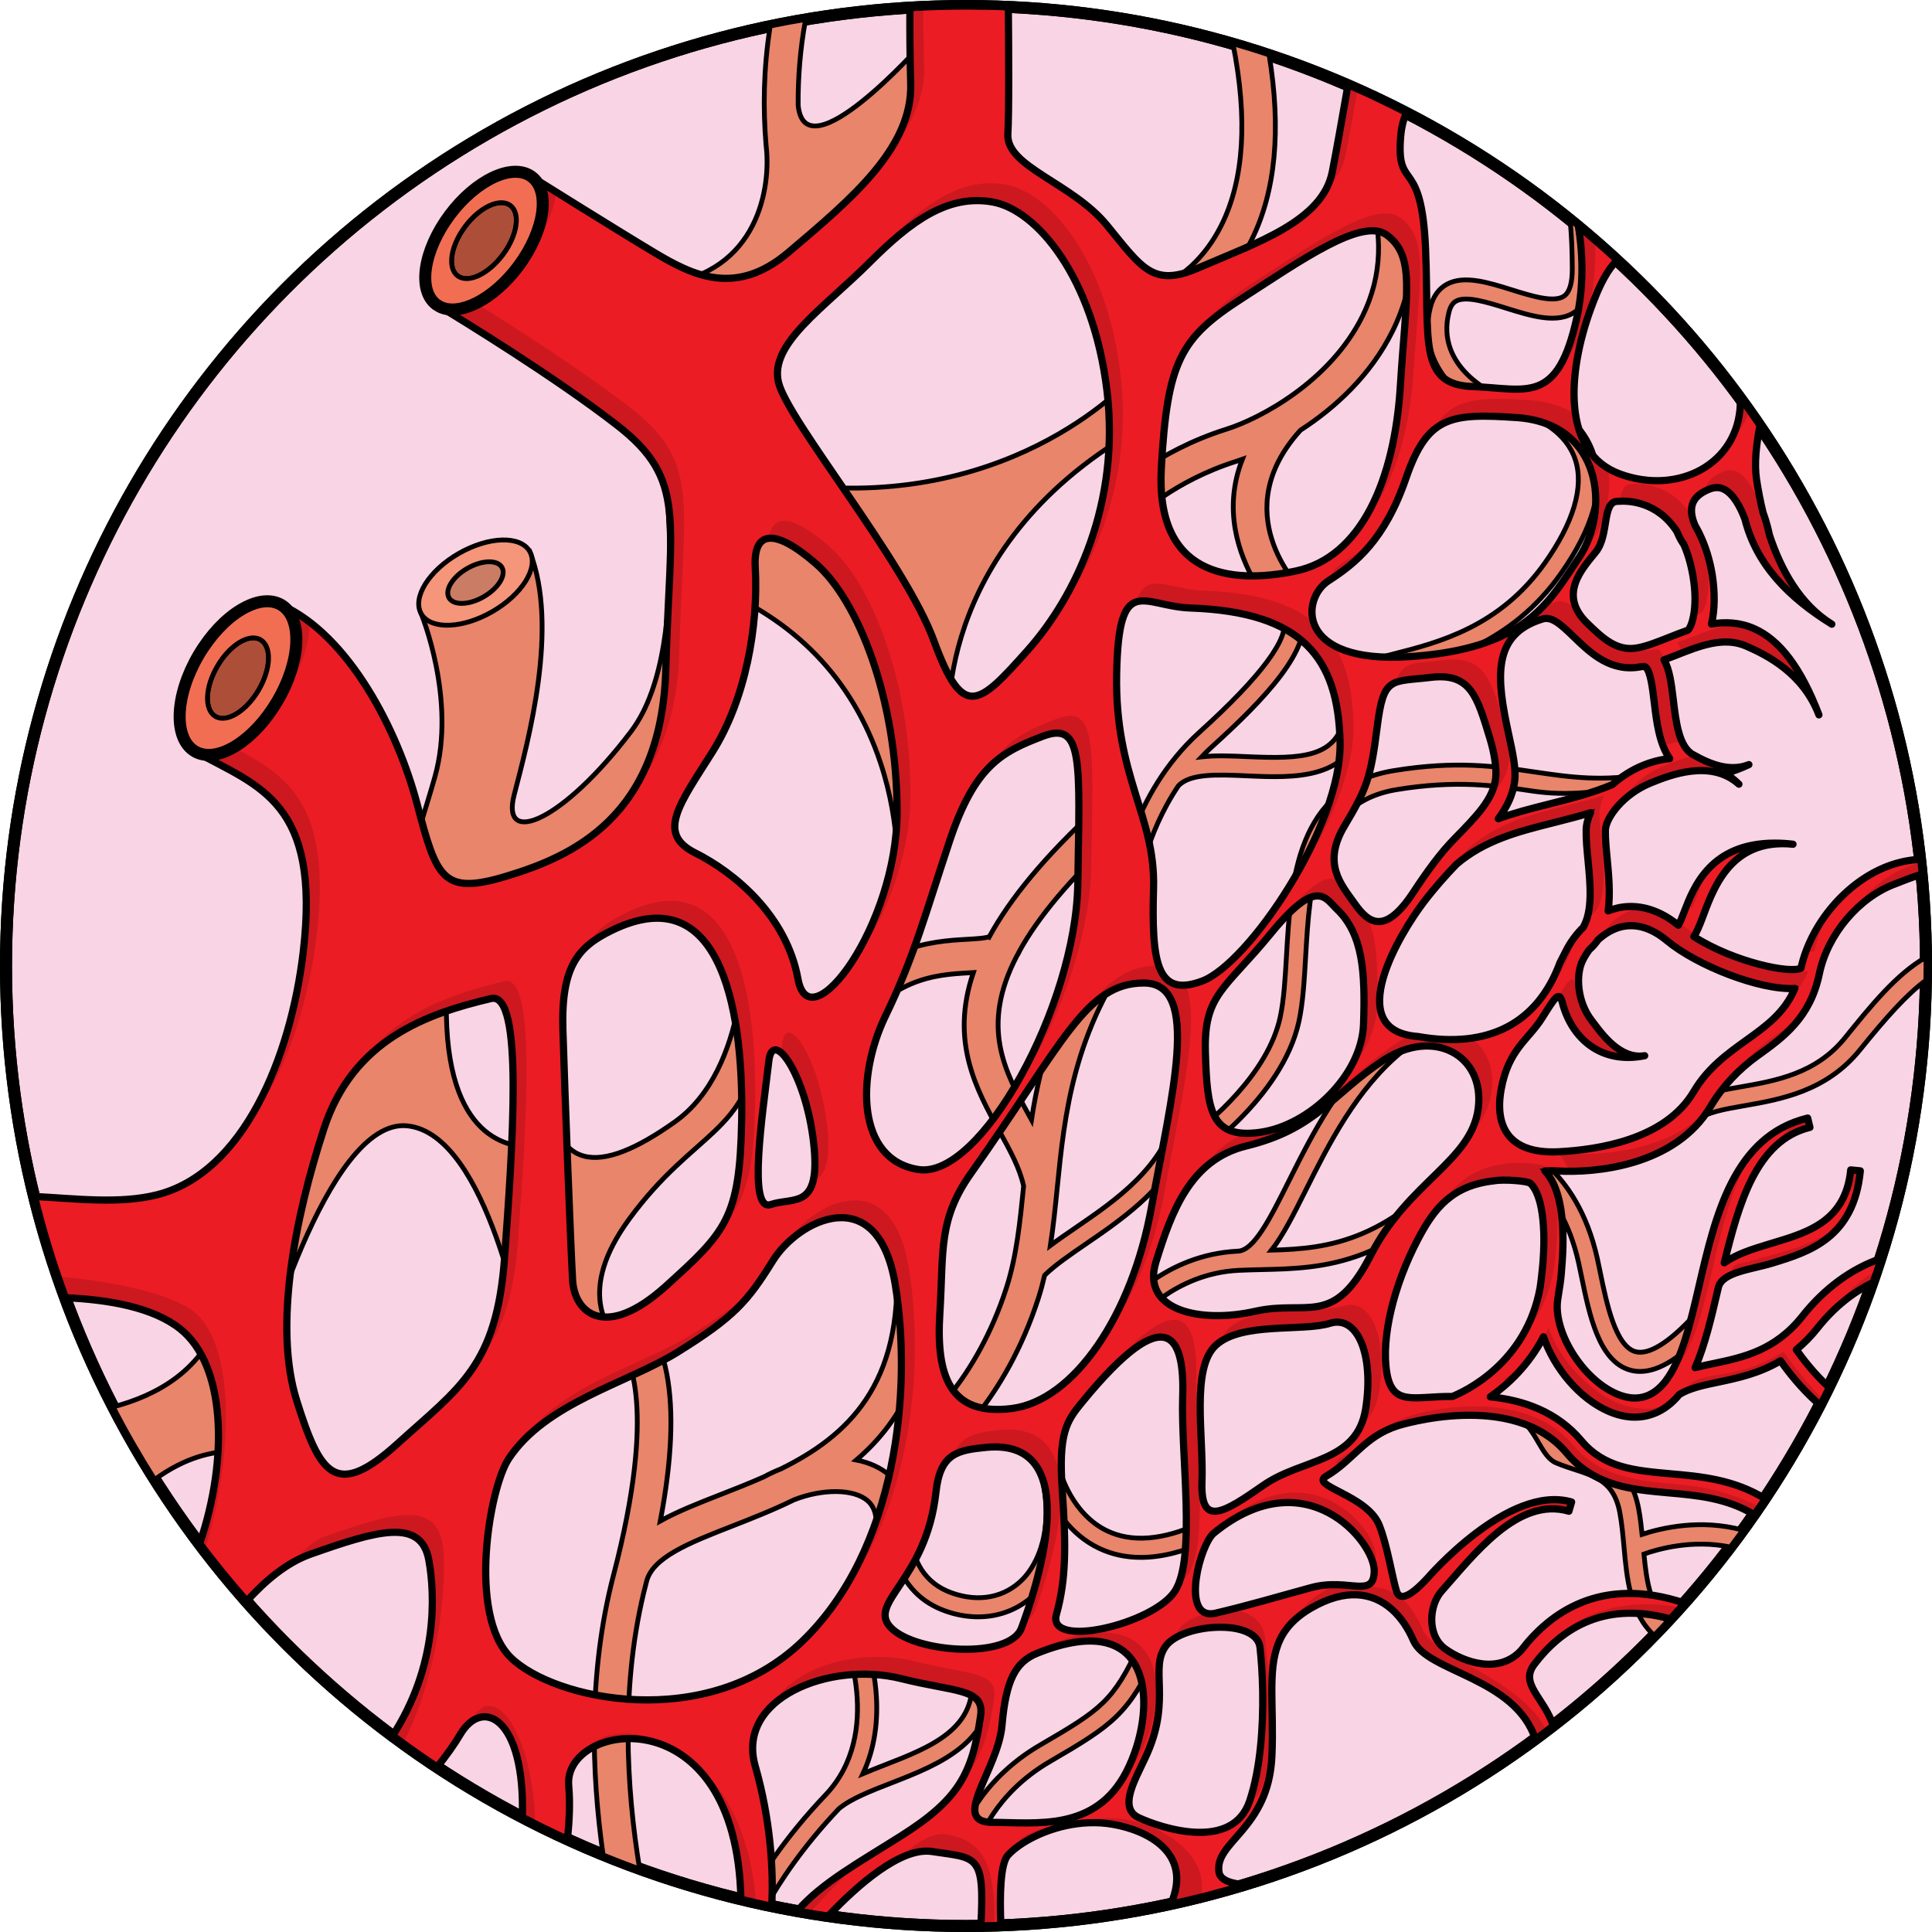
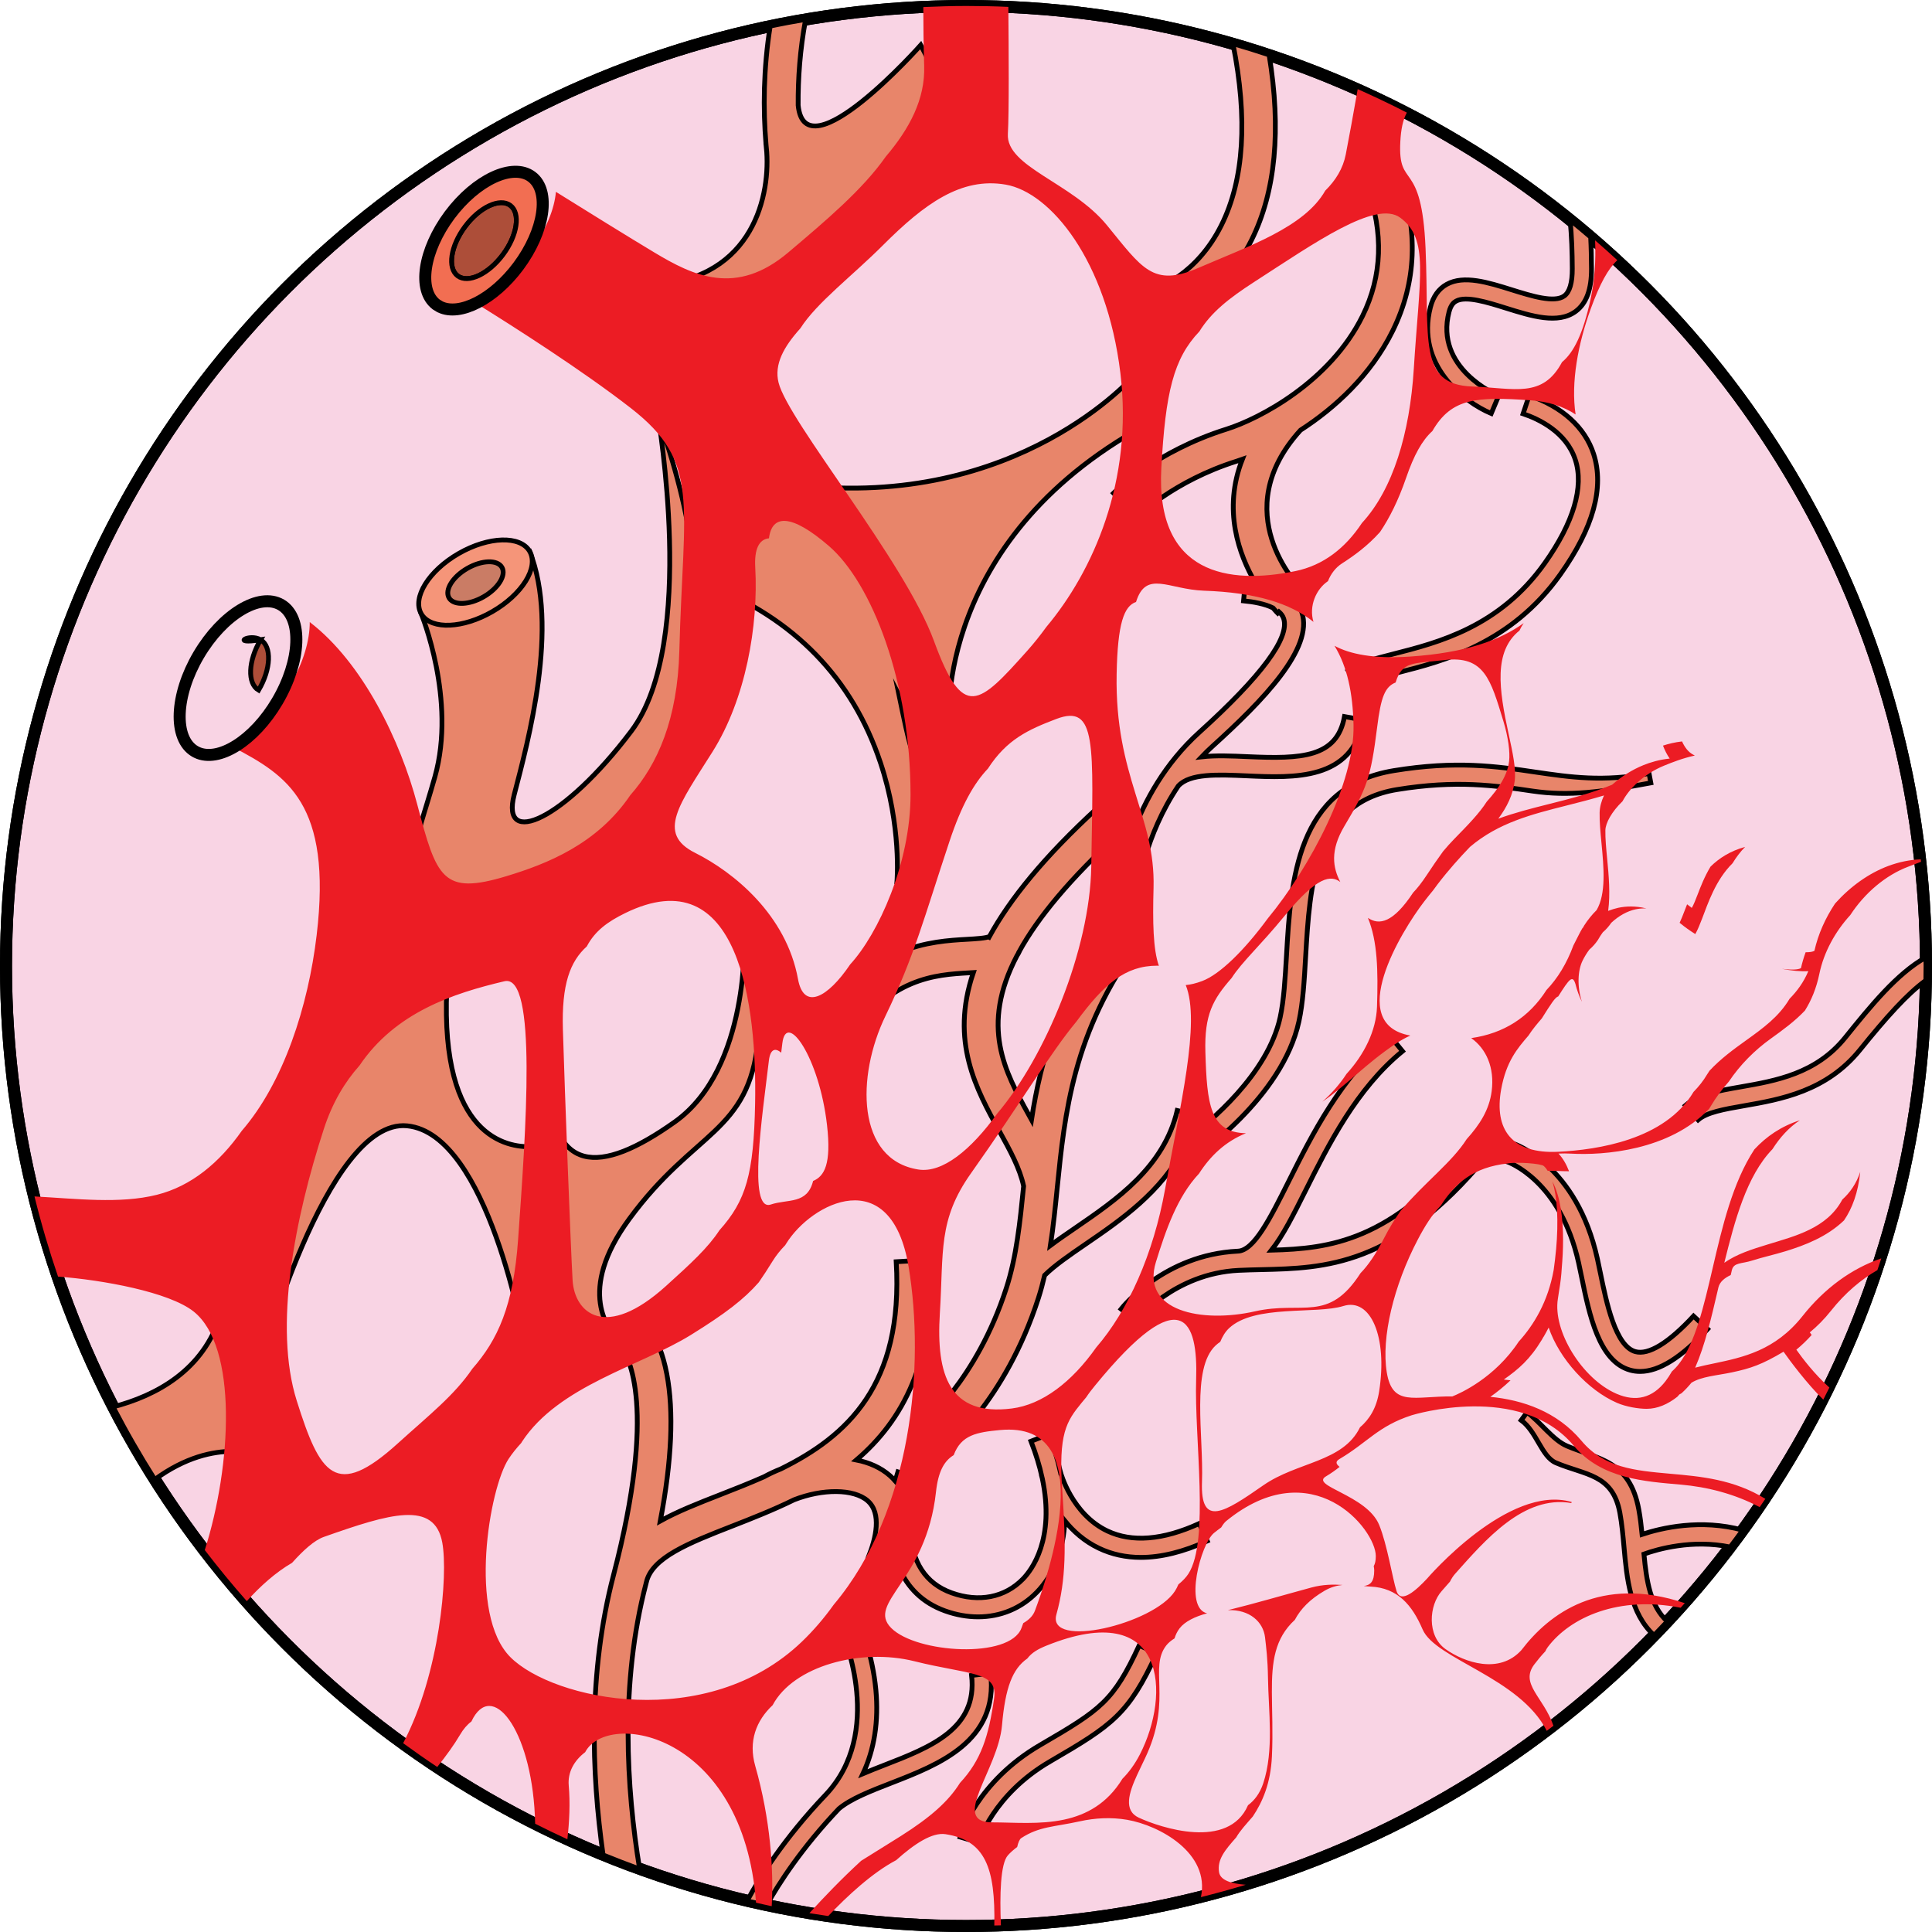
<svg xmlns="http://www.w3.org/2000/svg" version="1.0" id="Layer_1" x="0px" y="0px" width="402.5px" height="402.501px" viewBox="0 0 402.5 402.501" enable-background="new 0 0 402.5 402.501" xml:space="preserve">
  <g>
    <circle fill="#F9D4E4" stroke="#000000" stroke-width="2.5" stroke-miterlimit="10" cx="201.25" cy="201.25" r="200" />
    <circle fill="none" stroke="#000000" stroke-width="2.5" stroke-linecap="round" stroke-linejoin="round" stroke-miterlimit="10" cx="201.25" cy="201.25" r="200" />
    <path fill="#E8856A" stroke="#000000" stroke-miterlimit="10" d="M290.387,160.547c-20.32,3.32-21.457,22.85-22.369,38.543   c-0.278,4.777-0.541,9.291-1.315,12.85c-2.593,11.936-14.858,21.993-19.133,25.188c0.641-1.531,1.177-3.146,1.579-4.859   l-3.895-0.914c-2.773,11.818-12.615,18.563-21.301,24.512c-1.805,1.236-3.535,2.426-5.119,3.609c0.605-3.9,1.01-7.906,1.424-12.027   c1.535-15.297,3.273-32.635,17.011-51.094l-5.615-4.18c-10.909,14.658-14.813,28.428-16.761,41.114   c-0.177-0.32-0.354-0.643-0.529-0.961c-5.045-9.127-10.203-18.467-2.496-33.219c0.193-0.291,0.377-0.6,0.534-0.943l-0.024-0.01   c3.812-6.914,10.417-15.002,21.095-24.776l-4.727-5.164c-11.282,10.328-18.388,19.17-22.603,26.874   c-0.605,0.365-2.92,0.498-4.623,0.594c-7.52,0.426-20.105,1.141-31.01,17.42l5.815,3.897c8.966-13.385,18.574-13.93,25.59-14.329   c0.288-0.016,0.577-0.033,0.866-0.051c-4.9,14.348,0.633,24.368,5.455,33.094c2.184,3.949,4.236,7.688,5.02,11.396   c-0.759,7.568-1.498,14.719-3.582,21.178c-6.252,19.383-17.488,28.402-17.601,28.492l2.157,2.756l2.148,2.762   c0.527-0.41,13-10.297,19.957-31.861c0.504-1.564,0.924-3.15,1.299-4.752c2.107-2.08,5.201-4.205,8.58-6.52   c7.197-4.93,15.826-10.848,20.462-20.092l1.634,2.447c0.766-0.51,18.816-12.701,22.301-28.731c0.84-3.863,1.111-8.529,1.398-13.467   c0.874-15.012,1.863-32.024,19.021-34.829c12.394-2.023,20.459-0.838,28.258,0.311c7.588,1.117,14.387,0.205,24.633-1.705   l-0.367-1.965c-9.588,1.785-16.435,0.779-23.683-0.287C311.771,159.652,303.395,158.42,290.387,160.547z M206.053,195.25   l-0.013-0.006c0.019-0.041,0.05-0.082,0.08-0.115C206.098,195.17,206.074,195.211,206.053,195.25z M231.986,102.738l4.949,4.949   c0.074-0.074,7.592-7.486,20.701-11.604c0.377-0.119,0.787-0.264,1.195-0.408c-4.15,10.529-0.707,19.932,2.732,25.791   c-0.668-0.105-1.365-0.197-2.102-0.27l-0.386,3.98c2.06,0.199,4.423,0.617,6.132,1.473c0.576,0.684,0.947,1.063,0.975,1.09   l0.272-0.271c0.452,0.396,0.796,0.852,0.972,1.385c1.321,3.994-4.582,11.965-17.545,23.693   c-14.477,13.098-16.653,31.336-16.738,32.107l3.975,0.443c0.016-0.137,1.324-10.896,8.357-21.35   c2.408-2.641,8.211-2.383,14.357-2.107c9.756,0.434,21.904,0.984,24.201-11.635l-3.936-0.717   c-1.555,8.543-8.961,8.855-20.086,8.355c-3.412-0.154-6.729-0.297-9.666,0.033c0.703-0.736,1.439-1.459,2.219-2.164   c10.615-9.605,21.135-20.434,18.658-27.918c-0.379-1.145-1.017-2.137-1.92-2.98l1.826-1.828c-0.654-0.652-15.73-16.1-0.184-33.17   c7.117-4.59,14.619-11.398,19.198-20.684c4.984-10.107,5.403-21.008,1.244-32.396l-6.575,2.4c3.478,9.523,3.159,18.574-0.947,26.9   c-6.771,13.73-21.49,21.42-28.328,23.568C240.809,94.033,232.34,102.385,231.986,102.738z M264.89,260.452   c2.38-2.994,4.585-7.387,7.175-12.566c4.693-9.383,10.533-21.061,20.125-28.885l-2.528-3.1   c-10.257,8.367-16.31,20.471-21.175,30.195c-3.879,7.754-7.229,14.451-10.6,14.561c-0.014,0.002-0.025,0.002-0.039,0.002   c-15.236,0.744-23.926,11.594-24.289,12.057l3.146,2.471c0.077-0.1,7.905-9.877,21.338-10.531c1.584-0.078,3.175-0.113,4.777-0.15   c13.047-0.299,27.834-0.639,46.666-23.373l-3.08-2.551C289.73,258.71,277.016,260.112,264.89,260.452z M328.879,263.091   c0.205,0.924,0.41,1.924,0.624,2.965c1.604,7.826,3.601,17.564,10.106,19.383c0.673,0.188,1.365,0.281,2.08,0.281   c3.967,0,8.596-2.908,14.069-8.82l-2.936-2.717c-5.193,5.609-9.388,8.172-12.138,7.402c-4.153-1.16-6.025-10.291-7.264-16.332   c-0.219-1.064-0.428-2.086-0.639-3.029c-4.34-19.527-17.177-23.896-17.721-24.072l-1.244,3.803   C314.276,242.106,325.063,245.917,328.879,263.091z M342.1,319.657c-0.172-1.732-0.375-3.479-0.687-5.174   c-1.887-10.268-8.497-10.479-14.977-13.238c-2.917-1.244-5.444-4.924-8.313-7.014l-1.207,1.656   c3.236,2.359,4.254,7.598,7.232,8.865c6.166,2.627,11.832,2.301,13.33,10.453c0.414,2.254,0.637,4.699,0.852,7.066   c0.604,6.641,1.256,13.775,6.266,18.43c0.929-0.955,1.848-1.918,2.758-2.891c-3.541-3.283-4.316-8.305-4.867-14.045   c2.859-1.025,10.086-3.107,17.968-1.465c0.886-1.164,1.758-2.338,2.618-3.52C354.318,316.382,346.123,318.325,342.1,319.657z    M159.805,67.854c2.945-2.137,7.486-6.23,12.497-11.016l0.454-0.199c-0.004-0.012-0.031-0.076-0.07-0.168   c12.84-12.295,28.564-28.895,28.564-28.895l-9.432-18.178c0,0-24.109,27.131-25.535,12.541c-0.047-5.594,0.387-11.623,1.551-17.895   c-2.473,0.416-4.934,0.869-7.375,1.375c-1.422,8.922-1.49,17.297-0.875,24.666l-0.002,0.002c0.002,0.014,0.004,0.029,0.006,0.045   c0.043,0.527,0.096,1.041,0.146,1.559c0.68,10.045-3.493,27.438-25.58,27.766C134.154,59.457,149.274,75.492,159.805,67.854z    M230.694,318.95c-7.386-3.504-9.728-12.133-9.751-12.221l-0.016,0.004c-0.561-2.572-1.357-5.223-2.412-7.926l-3.727,1.455   c1.053,2.699,1.795,5.182,2.295,7.469l-0.012,0.002c0.008,0.031,0.033,0.127,0.07,0.254c2.691,12.674-2.203,19.092-4.02,20.959   c-3.77,3.877-9.188,4.936-14.865,2.9c-5.445-1.951-8.367-6.459-8.684-13.4c-0.011-0.238-0.014-0.475-0.019-0.709   c0.011-0.391,0.015-0.773,0-1.141c0.099-4.758,1.313-8.721,1.328-8.766l-1.909-0.598l-1.908-0.6   c-0.188,0.598-0.365,1.248-0.533,1.934c-0.365-0.418-0.744-0.799-1.129-1.139c-1.93-1.699-4.348-2.74-6.992-3.264   c9.574-8.158,16.547-20.631,15.289-41.715l-6.988,0.416c1.533,25.684-10.271,36.377-24.059,43.174   c-1.215,0.482-2.381,1.023-3.471,1.623c-3.064,1.357-6.176,2.578-9.221,3.768c-4.541,1.775-8.813,3.453-12.4,5.447   c2.393-12.533,2.85-22.811,1.352-30.654c-1.607-8.422-5.025-11.203-5.693-11.674l-3.754,5.316   c-2.92-2.652-9.359-10.922,1.622-25.896c13.634-18.592,24.788-17.764,26.854-37.182c2.064-19.418-2.893-21.897-2.893-21.897   s1.239,27.68-14.46,38.834s-26.028,11.154-26.44-9.916c0,0-2.156,6.473-3.41,15.076c-5.025,0.213-19.02-1.936-17.66-32.842   c0,0-39.662-7.848-39.248,79.737c0,0,14.046-52.881,30.984-51.229c16.939,1.652,24.375,45.031,24.375,45.031l1.57-19.424   c1.873,9.453,7.029,17.738,18.617,20.391c1.551,2.014,7.586,12.621-1.563,47.602c-5.328,20.371-4.585,41.381-2.17,58.301   c2.514,1.027,5.049,2.01,7.613,2.936c-2.764-16.873-4.097-38.723,1.328-59.465c0.025-0.092,0.047-0.182,0.07-0.275   c1.155-5.166,8.894-8.195,17.853-11.697c4.097-1.602,8.531-3.336,12.923-5.492c5.909-2.313,12.441-2.334,15.344,0.223   c2.95,2.6,1.707,7.801,0.146,11.705l6.498,2.6c0.01-0.023,0.016-0.045,0.025-0.068c1.684,3.76,4.629,6.963,9.461,8.695   c2.311,0.828,4.624,1.232,6.859,1.232c4.646,0,8.958-1.752,12.224-5.109c3.604-3.709,5.562-8.869,5.858-14.885   c1.748,2.154,4.055,4.246,7.092,5.695c2.674,1.277,5.594,1.914,8.744,1.914c4.211,0,8.832-1.139,13.824-3.414l-1.659-3.641   C242.266,320.864,235.82,321.384,230.694,318.95z M23.554,293.104c2.682,5.178,5.582,10.223,8.69,15.123   c12.842-9.395,22.827-4.682,22.827-4.682l-9.09-29.746C42.42,285.532,32.483,290.778,23.554,293.104z M216.75,363.515   c-13.22,7.688-16.59,18.73-16.728,19.197l3.838,1.127c0.028-0.1,3.044-9.971,14.9-16.867c13.061-7.596,16.366-9.869,22.209-22.5   l-3.63-1.68C231.973,354.392,229.418,356.146,216.75,363.515z M318.582,82.404l-1.272,3.793c3.253,1.092,8.993,3.791,10.886,9.6   c1.834,5.631-0.373,13.08-6.381,21.541c-9.422,13.273-22.162,16.52-31.463,18.891c-4.15,1.057-7.428,1.893-9.488,3.445l2.408,3.195   c1.418-1.07,4.5-1.855,8.067-2.764c9.345-2.383,23.464-5.98,33.737-20.451c6.867-9.672,9.195-18.115,6.922-25.096   C330.195,89.02,325.43,84.703,318.582,82.404z M206.389,348.589l-3.974,0.457c1.282,11.127-8.616,14.971-18.188,18.689   c-1.525,0.594-3.016,1.178-4.446,1.781c2.37-5.045,3.302-10.941,2.692-17.445c-0.689-7.365-3.071-12.879-3.172-13.109l-3.666,1.604   c0.09,0.201,8.712,20.389-3.666,33.396c-8.693,9.135-13.756,17.268-16.324,22.061c1.354,0.316,2.715,0.611,4.08,0.9   c2.582-4.627,7.326-11.969,15.049-20.105c2.492-2.084,6.576-3.672,10.902-5.354C195.633,367.597,208.024,362.782,206.389,348.589z    M401.227,199.45c-6.018,3.359-11.48,10.113-16.836,16.745c-6.056,7.496-14.4,8.955-21.764,10.242   c-4.756,0.83-8.863,1.549-11.503,3.873l2.644,3.002c1.795-1.58,5.388-2.209,9.549-2.936c7.656-1.338,17.187-3.004,24.186-11.668   c5.476-6.782,9.813-11.62,13.71-14.459c0.015-0.998,0.038-1.996,0.038-2.998C401.25,200.649,401.232,200.051,401.227,199.45z    M137.286,87.479c-0.497-1.404,8.263,46.271-5.784,64.861c-14.047,18.592-27.268,24.377-24.375,13.221   c2.893-11.154,9.43-34.982,3.232-50.682c0,0-7.961,2.658-22.604,12.988c0,0,7.391,17.865,2.846,33.979   c-4.545,16.111-6.61,15.695,1.652,29.743C92.254,191.588,169.511,178.369,137.286,87.479z M291.712,22.838   c-2.12-1.078-4.267-2.111-6.429-3.115c-0.4,0.068-0.787,0.125-1.191,0.199l0.709,3.938   C287.221,23.424,289.515,23.09,291.712,22.838z M310.672,86.145l1.548-3.688c-0.548-0.23-13.369-5.76-10.338-17.479   c0.389-1.5,1.021-2,1.462-2.246c2.065-1.15,6.496,0.238,10.403,1.461c5.331,1.67,10.845,3.395,14.523,0.674   c2.236-1.652,3.312-4.572,3.288-8.924c-0.012-2.15-0.053-4.352-0.172-6.555c-1.416-1.215-2.851-2.406-4.299-3.58   c0.363,3.369,0.452,6.826,0.471,10.156c0.016,2.945-0.545,4.857-1.666,5.686c-2.047,1.51-6.777,0.031-10.951-1.273   c-4.904-1.535-9.974-3.123-13.541-1.141c-1.678,0.932-2.818,2.527-3.391,4.74C294.898,76.004,304.932,83.736,310.672,86.145z    M260.727,50.027c5.025-10.09,6.238-23.039,3.672-38.592c-2.49-0.828-5.002-1.609-7.533-2.342   c3.107,15.639,2.316,28.336-2.404,37.811c-5.059,10.156-13.044,13.316-16.242,14.205l1.872,6.744   C244.192,66.715,254.413,62.699,260.727,50.027z M166.132,101.041c-2.085-1.484-4.376-2.762-6.921-3.758l-11.851,24.473   c18.078,7.074,30.215,19.574,36.072,37.152c4.433,13.303,3.439,24.709,3.429,24.822l3.484,0.328l3.484,0.334   c0.049-0.514,1.154-12.764-3.664-27.42c-1.02-3.098-1.875-7.377-2.886-12.244c2.101,4.043,3.456,6.773,3.466,6.887l6.969-0.676   c-0.039-0.391-3.26-39.426,43.057-63.535l-1.262-2.422c1.367-1.344,2.15-2.248,2.319-2.447l-5.349-4.516   C236.24,78.305,212.025,106.27,166.132,101.041z" />
    <path fill="#F59579" stroke="#000000" stroke-miterlimit="10" d="M110.359,114.879c1.92,3.354-1.578,8.969-7.818,12.557   c-6.092,3.504-12.55,3.77-14.639,0.668c-0.049-0.078-0.098-0.156-0.146-0.236c-1.92-3.352,1.574-8.977,7.813-12.559   C101.814,111.723,108.428,111.529,110.359,114.879z" />
    <path fill="#CA7C65" stroke="#000000" stroke-miterlimit="10" d="M104.572,118.205c0.936,1.637-0.77,4.377-3.816,6.127   c-2.972,1.711-6.123,1.84-7.143,0.326c-0.023-0.037-0.047-0.076-0.072-0.115c-0.936-1.635,0.77-4.381,3.813-6.129   C100.402,116.664,103.629,116.57,104.572,118.205z" />
    <g>
      <g>
-         <path fill="#AD4E39" stroke="#000000" stroke-miterlimit="10" d="M54.281,133.279c2.371,1.4,2.19,6.1-0.409,10.51     c-2.601,4.41-6.62,6.861-8.99,5.471c-2.37-1.4-2.181-6.1,0.42-10.51C47.892,134.33,51.922,131.891,54.281,133.279z" />
+         <path fill="#AD4E39" stroke="#000000" stroke-miterlimit="10" d="M54.281,133.279c2.371,1.4,2.19,6.1-0.409,10.51     c-2.37-1.4-2.181-6.1,0.42-10.51C47.892,134.33,51.922,131.891,54.281,133.279z" />
        <path fill="#AD4E39" stroke="#000000" stroke-miterlimit="10" d="M106.313,42.789c2.17,1.621,1.489,6.23-1.541,10.281     c-3.029,4.059-7.24,6.029-9.42,4.41c-2.18-1.631-1.49-6.23,1.541-10.291C99.912,43.141,104.132,41.17,106.313,42.789z" />
-         <path fill="#F26E52" stroke="#000000" stroke-miterlimit="10" d="M58.572,126.01c4.52,2.67,4.16,11.65-0.801,20.08     c-4.84,8.23-12.29,12.879-16.84,10.619c-0.11-0.059-0.22-0.119-0.33-0.18c-4.52-2.67-4.17-11.66,0.79-20.08     C46.361,128.02,54.042,123.35,58.572,126.01z M53.872,143.789c2.6-4.41,2.78-9.109,0.409-10.51     c-2.359-1.389-6.39,1.051-8.979,5.471c-2.601,4.41-2.79,9.109-0.42,10.51C47.252,150.65,51.271,148.199,53.872,143.789z" />
        <path fill="#F26E52" stroke="#000000" stroke-miterlimit="10" d="M110.781,36.83c3.931,2.949,2.681,11.289-2.799,18.639     c-5.141,6.881-12.17,10.451-16.281,8.461c-0.01,0-0.01,0-0.01,0c-0.439-0.27-0.709-0.43-0.77-0.471     c-0.01-0.01-0.02-0.01-0.02-0.01c-3.951-2.949-2.701-11.289,2.779-18.65c5.49-7.35,13.141-10.93,17.09-7.979     C110.771,36.82,110.771,36.82,110.781,36.83z M104.771,53.07c3.03-4.051,3.711-8.66,1.541-10.281     c-2.181-1.619-6.4,0.352-9.42,4.4c-3.031,4.061-3.721,8.66-1.541,10.291C97.531,59.1,101.742,57.129,104.771,53.07z" />
-         <path fill="#CD181F" stroke="#000000" stroke-miterlimit="10" d="M324.462,243.95c7.79,0.461,24.549-0.98,31.938-13.48     c2.5-4.229,5.932-7.77,9.682-10.459c5.43-3.9,11.05-7.94,12.949-17.151c1.69-8.17,8.17-15.86,15.761-18.709     c1.42-0.531,3.42-1.391,5.68-2.041c-0.09-1.029-0.2-2.061-0.31-3.08c-2.24,0.08-4.51,0.541-6.77,1.381     c-8.701,3.26-16.121,11.981-18.191,21.28c-2.029,1.201-13.85-1.16-22.319-6.58c0.649-0.969,1.149-2.24,1.71-3.699     c2.13-5.532,5.53-16.891,18.95-15.532c-1.341-0.16-2.591-0.229-3.78-0.229c-13.4,0-16.92,9.17-18.9,14.331     c-0.369,0.959-0.85,2.199-1.209,2.77c-5.03-4.1-9.561-4.24-12.49-3.631c-0.721,0.16-1.43,0.381-2.131,0.65     c0.48-3.54,0.121-7.43-0.209-10.87c-0.211-2.182-0.4-4.23-0.371-5.91c0.041-2.551,3.671-7.551,9.471-9.891     c3.93-1.6,12.46-5,18.35,0.27c-0.92-0.889-1.85-1.629-2.77-2.26c1.5-0.41,3.1-1,4.85-1.82c-1.109,0.451-2.229,0.631-3.32,0.631     c-3.529,0-6.789-1.871-8.35-2.73c-2.91-1.6-3.529-6.799-4.08-11.391c-0.4-3.309-0.76-6.289-1.93-8.33     c0.82-0.299,1.641-0.619,2.48-0.949c4.91-1.949,9.979-3.971,14.67-1.91c4.34,1.91,11.8,5.631,15.119,14.32     c-1.859-4.869-3.899-8.779-6.14-11.76c-2.239-2.98-4.69-5.041-7.38-6.221c-3-1.32-5.98-1.43-8.87-0.949     c0.74-2.961,0.72-6.721,0.17-10.211c-0.47-2.949-1.38-6.01-2.771-8.809v-0.012l-0.01-0.01c-0.24-0.479-0.5-0.949-0.77-1.42     c-0.52-1.16-1.05-2.85-0.62-4.379c0.39-1.34,1.479-2.381,3.351-3.17c1.279-0.551,2.35-0.551,3.369-0.01     c1.91,1.02,3.33,3.689,4.25,6.16c2.391,9.51,9.131,16.34,18.11,21.898c-3.31-2.049-5.97-4.869-8.09-8.1     c-2.13-3.23-3.72-6.869-4.931-10.549c-0.1-0.5-0.479-2.352-1.299-4.561c-0.591-2.4-1.041-4.77-1.371-6.98     c-0.479-3.199-0.069-7.221,0.73-11.23c-1.311-1.93-2.66-3.83-4.04-5.709c-0.03,0.43-0.05,0.85-0.06,1.26     c-0.41,12.549-12.961,19.029-25.101,14.57c-12.14-4.451-10.93-21.051-6.069-34.4c1.899-5.24,3.619-8.33,5.539-10.131     c-2.64-2.439-5.35-4.809-8.119-7.1c1.08,6.451,0.99,13.1-0.26,18.84c-4.041,18.621-10.521,14.98-21.851,14.58     c-11.34-0.41-8.91-9.719-9.72-28.74c-0.811-19.029-5.801-12.09-5.26-22.26c0.129-2.6,0.549-4.57,1.359-6.061     c-4.01-2.068-8.09-4.01-12.25-5.809c-1.15,6.58-2.4,13.66-3.279,18.129C275.542,46.1,261.781,50.57,249.632,55.83     c-9.45,4.1-11.729,0-19.021-8.9c-7.289-8.91-21.049-12.15-20.64-19.029c0.261-4.391,0.181-17.531,0.101-26.461     c-2.881-0.129-5.78-0.189-8.69-0.189c-3.97,0-7.91,0.119-11.819,0.35c-0.031,4.311-0.011,9.85,0.17,15.779     c0.399,13.361-12.15,23.91-25.5,35.211c-10.91,9.23-19.84,4.859-27.931,0c-7.97-4.77-24.989-15.43-25.521-15.76     c3.931,2.949,2.681,11.289-2.799,18.639c-5.141,6.881-12.17,10.451-16.281,8.461c4.191,2.539,23.931,14.609,36.9,24.689     c14.58,11.33,10.93,19.43,10.12,50.6c-0.81,31.172-19.829,39.262-33.19,43.311c-13.359,4.051-14.569,0.4-18.619-14.98     c-4.051-15.379-14.16-35.209-28.34-41.539c4.52,2.67,4.16,11.65-0.801,20.08c-4.84,8.23-12.29,12.879-16.84,10.619     c13.061,7.211,25.961,10.381,22.23,41.721c-2.6,21.881-12.48,45.991-30.49,50.491c-7.75,1.939-16.84,0.799-25.49,0.34     c1.77,7.199,3.93,14.24,6.46,21.1c9.021,0.381,18.26,2.01,23.89,6.48c9.46,7.52,10.12,26.91,4.08,44.73     c3.11,4.129,6.38,8.129,9.801,12c3.779-4.191,8.3-8.021,13.24-9.771c13.76-4.859,23.069-7.689,24.689,1.211     c1.33,7.34,1.84,22.09-7.54,36.57c3.03,2.26,6.13,4.449,9.29,6.539c1.88-2.359,3.54-4.65,4.73-6.68     c4.709-8.09,13.64-3.539,13,17.15c3.08,1.609,6.209,3.15,9.379,4.59c0.421-3.699,0.601-7.551,0.281-11.211     c-1.141-13.328,34.989-19.139,35.879,23.721c2.121,0.51,4.261,0.99,6.41,1.439c0.43-7.568-0.27-18.139-3.43-29.209     c-4.05-14.17,15.57-21.91,30.359-18.221c11.33,2.84,17.41,2.031,16.601,7.701c-1.729,12.08-4.46,17.398-16.601,25.09     c-8.879,5.619-16.459,9.729-21.629,15.65c2.14,0.389,4.3,0.729,6.47,1.039c6.021-6.35,15.14-14.449,21.64-13.449     c9.311,1.43,11.02,0.33,10.16,15.488c1.4-0.01,2.79-0.049,4.18-0.1c-0.27-6.299-0.109-12.83,1.44-14.58     c2.06-2.32,6.601-4.969,12.03-6.17c3.08-0.68,6.459-0.889,9.83-0.309c7.27,1.26,16.75,5.979,12.1,16.648     c5.29-1.139,10.49-2.49,15.609-4.049c-3.109-0.221-5.289-0.971-5.56-2.59c-1.069-6.391,10.3-8.881,11.011-24.16     c0.239-5.09,0-9.51-0.011-13.381c-0.03-7.73,0.841-13.25,8.181-17.52c3.59-2.08,6.76-2.881,9.52-2.76     c5.7,0.26,9.63,4.48,11.79,9.51c2.851,6.65,21.21,7.65,25.431,20.609c1.26-0.92,2.51-1.859,3.739-2.83     c-2.09-6.029-7.069-8.719-3.979-12.799c5.08-6.721,13.91-13.461,28.34-9.451c1.01-1.09,2-2.189,3-3.299     c-17.6-5.891-28.26,2.199-34.041,9.789c-4.59,5.07-11.84,2.6-15.799-0.209c-3.961-2.82-3.431-9.16-0.811-12.09     c6.6-7.391,15.83-19.762,26.52-16.641l0.561-1.92c-13.17-3.84-30.12,15.959-30.12,15.959c-2.21,2.371-5.479,5.361-6.36,2.602     c-0.879-2.762-1.93-9.65-3.619-13.781c-2.551-6.25-14.51-8.109-11.07-10.129c5.83-3.441,7.92-8.271,14.939-10.531     c0.24-0.07,24.051-7.619,35.201,5.691c5.799,6.92,13.609,7.609,21.17,8.279c6.02,0.529,12.17,1.07,17.939,4.58     c0.76-1.1,1.52-2.211,2.27-3.33c-6.57-4.061-13.479-4.67-19.85-5.23c-7.37-0.66-13.73-1.219-18.46-6.869     c-5.11-6.09-12.2-8.49-18.979-9.15c3.67-2.58,8.02-6.6,11.08-12.51c2.219,6.5,7.479,12.891,13.6,15.539     c1.85,0.801,3.68,1.201,5.439,1.201c3.521,0,6.74-1.621,9.271-4.73c2.149-1.311,4.93-1.9,8.13-2.57     c3.939-0.83,8.48-1.779,12.949-4.439c1.441,2.061,4.181,5.65,7.771,8.83c0.181,0.16,0.351,0.311,0.53,0.449     c0.641-1.219,1.26-2.459,1.859-3.699c-3.14-2.84-5.59-6.061-6.879-7.891c1.51-1.24,2.989-2.709,4.41-4.5     c3.539-4.471,7.6-7.59,11.619-9.51c0.58-1.66,1.141-3.33,1.67-5.01c-6.18,2.1-11.85,6.25-16.42,12.029     c-5.68,7.17-12.4,8.58-18.33,9.83c-1.38,0.281-2.73,0.57-4.029,0.91c2.029-4.629,3.359-10.33,4.74-16.27     c0.039-0.15,0.079-0.311,0.109-0.471c0.41-1.609,2.12-2.529,4.3-3.23c2.181-0.699,4.82-1.158,7.08-1.859     c7.5-2.311,16.84-5.18,18.19-19.18l-2-0.199c-1.09,11.35-10.021,13.299-17.371,15.559c-3.17,0.971-6.409,1.98-8.979,3.801     c3.021-12.17,6.591-25.471,17.851-28.221l-0.471-1.939c-15.369,3.75-19.209,20.27-22.6,34.84c-1.859,8-3.62,15.561-7.01,19.961     c-2.711,3.52-6.16,4.41-10.24,2.639c-7.141-3.1-13.301-13.08-12.2-19.789c0.091-0.541,0.181-1.17,0.28-1.84     c0.25-1.451,0.439-2.971,0.529-4.57c0.16-1.85,0.271-3.84,0.271-5.85c0-5.58-0.84-11.291-3.76-14.381     C322.771,243.901,323.652,243.901,324.462,243.95z M347.852,158.039c-2.15,0.221-4.02,0.781-5.43,1.352     c-2.41,0.969-4.67,2.42-6.561,4.1c-4.439,1.82-8.879,2.949-13.18,4.029c-3.619,0.91-7.14,1.801-10.539,3.051     c1.809-2.441,3.049-4.941,3.42-7.871c0.31-2.529-0.41-5.85-1.25-9.709c-2.531-11.621-3.621-20.76,7.029-24.031     c1.93-0.6,3.75,1.041,6.57,3.771c3.41,3.299,7.66,7.41,14.029,6.16c0.01,0,0.01,0,0.021,0c0.17-0.031,0.3-0.051,0.41-0.051     c0.271,0,0.38,0.08,0.43,0.119c1.04,0.75,1.479,4.391,1.83,7.32C345.122,150.4,345.672,154.92,347.852,158.039z M330.842,179.279     c0.48,4.98,0.99,10.51-1.02,13.93c-1.45,1.42-2.721,3.15-3.69,5.111c-0.36,0.719-1.14,2.24-1.14,2.24     c-4.67,12.648-14.9,17.969-29.57,15.379c-16.15-1.17-3.68-21.661,1.25-28.081c2.279-2.98,4.58-5.539,6.77-7.82     c5.931-5.039,12.871-6.789,20.211-8.639c2.529-0.641,5.1-1.291,7.709-2.08c-0.56,1.219-0.89,2.439-0.91,3.59     C330.412,174.83,330.622,176.99,330.842,179.279z M282.242,188.28c-2.83-4-6.83-8.331-2.17-16.161c4.67-7.84,5.5-10,6.84-20.67     c1.33-10.67,2.83-9.33,11.16-10.33c8.34-1,9.67,4,12.33,12.73c1,3.27,1.42,6.51,1.189,8.35c-0.54,4.33-3.93,7.791-8.609,12.57     c-2.92,2.99-5.601,6.67-8.57,11.18C288.482,194.94,285.072,192.28,282.242,188.28z M284.072,213.34     c-0.36,10.651-11.28,21.141-21.58,22.561c-10.301,1.42-11.01-4.621-11.37-16.691c-0.351-12.081,4.079-13.049,13.67-24.77     c9.59-11.721,11.29-7.35,13.69-5.07C284.021,194.641,284.422,202.68,284.072,213.34z M337.092,104.439     c2.2-0.17,8.17,0.029,12.24,6.26c0.6,1.48,1.279,2.48,1.34,2.57l0.04-0.029c0.83,1.84,1.521,4.049,1.979,6.709     c1.19,6.801-0.35,11.01-1.14,11.381c-1.33,0.459-2.62,0.969-3.88,1.469c-2.32,0.92-4.5,1.791-6.46,2.16c-0.011,0-0.021,0-0.021,0     c-4.34,0.852-7.33-2.039-10.5-5.109c-6.16-5.959-1.109-11.301,1.76-14.85C335.322,111.449,333.672,104.35,337.092,104.439z      M316.021,87c17.811,1.219,19.42,19.43,12.95,29.15c-6.479,9.709-11.34,19.02-35.22,20.639c-23.88,1.621-22.66-12.139-17-15.779     c5.67-3.65,11.74-8.51,16.189-21.461C297.402,86.6,302.302,86.07,316.021,87z M241.941,97.529     c1.221-22.27,4.051-27.119,16.601-35.219c12.55-8.092,25.26-17.102,30.36-13.361c6.069,4.461,4.039,12.15,2.83,31.58     c-1.221,19.43-8.101,35.621-21.86,38.451C256.111,121.811,240.732,119.789,241.941,97.529z M232.632,140.439     c0.41-21.459,5.47-14.109,15.38-13.77c23.48,0.811,30.77,10.529,31.17,27.93c0.41,17.41-19.02,46.151-28.74,49.792     c-9.709,3.639-10.52-4.451-10.119-19.432C240.732,169.98,232.232,161.891,232.632,140.439z M244.771,331.491     c-4.449,6.879-26.709,12.139-24.689,4.859c2.029-7.289,2.029-14.17,1.22-25.91s0.83-14.289,4.05-18.209     c18.211-22.271,21.45-13.361,21.041-1.221C245.992,303.161,249.232,324.61,244.771,331.491z M210.771,293.44     c-12.949,1.621-15.779-6.879-14.97-19.83c0.81-12.959-0.409-19.43,6.47-29.15c19.221-27.129,23.891-39.67,36.03-39.67     s5.67,23.891,1.62,46.551C235.872,274.011,223.732,291.821,210.771,293.44z M191.342,243.651     c-12.949-2.021-12.949-19.432-6.88-31.971c6.069-12.551,8.101-20.65,13.36-36.44c5.26-15.781,10.93-18.611,19.43-21.85     c8.5-3.24,7.689,5.26,7.29,30.76C224.132,209.651,204.302,245.681,191.342,243.651z M181.222,54.619     c8.511-8.5,16.2-14.17,25.511-12.549c9.31,1.619,21.039,15.789,23.879,39.27c2.83,23.471-6.479,42.9-16.6,54.24     c-10.119,11.33-13.359,14.57-19.43-2.031c-6.07-16.6-30.36-45.738-32.381-53.83C160.182,71.619,171.611,64.24,181.222,54.619z      M148.441,156.619c6.881-10.93,9.59-26.16,8.9-38.449c-0.4-7.291,3.65-8.5,12.551-0.811c8.909,7.689,17,28.33,17,51.811     c0,23.481-18.211,48.171-20.641,34.811c-2.43-13.361-13.359-22.262-21.45-26.311     C136.701,173.619,141.563,167.549,148.441,156.619z M160.582,250.94c-4.86,1.621-1.73-18.699-0.4-29.959     c0.811-6.881,7.69,2.84,9.311,17C171.111,252.151,165.441,249.321,160.582,250.94z M127.393,193.86     c23.879-11.741,27.52,19.43,27.119,39.67c-0.4,20.24-3.24,23.07-15.79,34.41c-12.55,11.33-19.021,5.66-19.43-1.221     c-0.399-6.879-1.62-38.859-2.021-52.209C116.872,201.151,120.542,197.231,127.393,193.86z M82.861,300.72     c-12.949,11.74-16.189,6.48-21.039-8.898c-4.86-15.381-0.41-38.051,5.66-56.67c6.069-18.621,21.52-23.991,34.81-27.122     c6.88-1.619,4.46,31.17,2.84,53.84C103.512,284.53,95.822,288.991,82.861,300.72z M167.063,342.011     c-19.841,19.029-51.811,12.15-60.721,3.24c-8.9-8.9-4.4-35.18-0.4-41.291c7.69-11.729,24.681-15.729,35.211-22.26     c11.74-7.289,14.569-10.52,19.84-19.02c5.26-8.51,21.85-17,25.5,4.85C190.132,289.392,186.893,322.991,167.063,342.011z      M185.682,339.181c-5.279-5.279,7.28-9.721,9.311-28.33c0.869-8.061,4.459-8.74,10.52-9.32c21.45-2.02,9.721,31.17,7.29,37.65     C210.372,345.661,190.941,344.44,185.682,339.181z M221.712,379.081c-5.09,1.09-10.5,0.58-14.979,0.58     c-8.91,0,1.209-10.93,2.02-20.24s2.77-13.15,7.29-14.98c25.09-10.119,25.09,12.15,18.62,24.689     C231.441,375.36,226.732,378.001,221.712,379.081z M260.361,375.151c-3.549,10.66-18.469,5.68-23.09,3.549     c-3.26-1.5-2.109-5.139-0.39-8.889c0.71-1.561,1.53-3.15,2.17-4.611c4.97-11.359,0.351-17.76,3.899-22.369     c1.611-2.09,5.621-3.461,9.591-3.76c4.8-0.371,9.56,0.799,9.95,4.109c0.25,2.16,0.51,5.49,0.57,9.369     C263.162,359.54,262.643,368.3,260.361,375.151z M286.292,327.19c0,2.961-1.28,3.359-3.5,3.26     c-2.31-0.119-5.649-0.789-9.64,0.301c-7.82,2.129-12.431,3.549-19.891,5.32c-0.34,0.08-0.65,0.129-0.939,0.129     c-6.15,0.23-2.271-14.5,0.58-16.82C272.082,303.751,286.292,321.161,286.292,327.19z M284.521,293.45     c-1.779,11.361-13.149,10.301-21.32,15.98c-8.17,5.689-13.139,8.881-12.789-0.711c0.359-9.59-2.301-23.619,2.85-28.42     c5.32-4.969,18.11-2.84,23.801-4.609C282.742,273.911,286.292,282.081,284.521,293.45z M261.432,273.2     c-11.02,2.49-23.8,0-20.609-10.299c3.199-10.301,7.09-21.301,18.83-24.16c14.56-3.551,17.76-10.66,28.42-17.76     c10.66-7.102,21.31-1.07,19.89,9.949c-1.42,11.01-14.56,15.27-22.38,30.551C277.771,276.751,272.441,270.71,261.432,273.2z      M321.372,263.95h-0.011c0,0.051,0,0.09-0.01,0.141c-0.119,1.32-0.279,2.689-0.479,4.09c-2.851,15.939-15.97,21.82-18.31,22.75     c-7.931-0.08-12.48,2.211-13.66-5.02c-1.17-7.221,1.42-18.061,6.479-27.691c3.39-6.469,7.149-11.26,15.89-12.219     c1.92-0.359,7.041,0.01,7.59,0.549C321.242,248.88,322.143,255.44,321.372,263.95z M312.742,226.95     c1.5-8.33,5.67-10.33,8.5-14.831c2.83-4.5,3.529-5.609,4.18-3.49c0.58,2.352,1.6,4.611,3.04,6.461     c2.67,3.42,6.399,5.209,10.739,5.209c1.111,0,2.25-0.119,3.441-0.359c-0.361,0.061-0.721,0.09-1.07,0.09     c-4.851,0-8.391-5.4-9.961-7.411c-3.06-3.92-3.369-9.559-1.89-12.52c0.4-0.811,0.87-1.561,1.39-2.26     c0.701-0.6,1.281-1.27,1.771-1.99c1.53-1.43,3.3-2.43,5.101-2.811c3.06-0.639,6.189,0.352,9.31,2.951     c6.2,5.16,19.37,10.359,26.64,9.939c-2.13,5.039-5.92,7.77-10.189,10.831c-3.91,2.811-7.961,5.721-10.891,10.67     c-5.939,10.061-20.1,12.109-28.16,12.52C314.912,240.45,311.242,235.28,312.742,226.95z" />
        <g>
-           <path fill="#EC1C24" d="M364.502,85.502c-0.832,2.49-2.216,4.621-4.008,6.324c-4.111,7.297-13.686,10.344-23.022,6.914      c-0.89-0.326-1.699-0.725-2.449-1.176c0.775,5.227-0.507,10.865-3.247,14.982c-2.073,3.105-3.982,6.17-6.4,8.955      c-1.242,1.754-2.565,3.445-4.105,5.025c0.848-0.447,1.799-0.842,2.875-1.172c1.402-0.436,2.752,0.32,4.463,1.809      c-2.58-4.865,1.414-9.158,3.844-12.164c2.871-3.551,1.221-10.65,4.641-10.561c0.102-0.008,0.22-0.014,0.337-0.02      c0.364-2.045,0.845-3.627,2.466-3.584c2.201-0.17,8.17,0.029,12.24,6.26c0.204,0.504,0.416,0.945,0.61,1.32      c-0.316-1.002-0.499-2.168-0.193-3.256c0.341-1.17,1.214-2.111,2.674-2.855c0.023-0.252,0.06-0.502,0.13-0.748      c0.39-1.34,1.479-2.381,3.35-3.17c1.279-0.551,2.35-0.551,3.37-0.01c1.909,1.02,3.33,3.689,4.25,6.16      c0.479,1.908,1.143,3.705,1.956,5.41c-0.211-0.83-0.523-1.916-0.969-3.117c-0.591-2.4-1.041-4.77-1.371-6.98      c-0.479-3.199-0.069-7.221,0.73-11.23C365.961,87.572,365.236,86.533,364.502,85.502z" />
          <path fill="#EC1C24" d="M400.213,179.537c-0.018-0.168-0.033-0.34-0.051-0.508c-2.24,0.08-4.51,0.541-6.77,1.381      c-4.133,1.547-7.968,4.338-11.086,7.827c-2.029,3.039-3.535,6.404-4.302,9.85c-0.347,0.205-0.983,0.305-1.834,0.303      c-0.394,1.088-0.722,2.189-0.97,3.301c-0.594,0.352-2.031,0.396-3.975,0.148c2.025,0.389,3.914,0.58,5.508,0.488      c-0.982,2.326-2.332,4.15-3.906,5.752c-2.211,3.721-5.471,6.09-9.086,8.682c-2.594,1.863-5.24,3.785-7.59,6.303      c-0.164,0.256-0.338,0.496-0.497,0.764c-0.802,1.357-1.761,2.557-2.826,3.639c-5.952,10.027-20.087,12.074-28.138,12.484      c-9.779,0.5-13.449-4.67-11.949-13c1.047-5.814,3.395-8.545,5.68-11.195c0.873-1.35,1.83-2.475,2.781-3.577      c0.013-0.02,0.025-0.039,0.039-0.059c1.826-2.904,2.764-4.389,3.375-4.512c2.355-3.729,3.004-4.551,3.607-2.582      c0.316,1.279,0.773,2.523,1.347,3.697c-1.04-3.182-0.884-6.555,0.15-8.623c0.4-0.811,0.87-1.561,1.39-2.26      c0.701-0.6,1.281-1.27,1.771-1.99c0.001,0,0.003-0.002,0.003-0.002c0.316-0.563,0.654-1.105,1.03-1.611      c0.7-0.6,1.28-1.27,1.771-1.99c1.529-1.43,3.299-2.43,5.1-2.811c0.732-0.152,1.468-0.207,2.206-0.174      c-2.28-0.57-4.28-0.465-5.829-0.143c-0.721,0.16-1.43,0.381-2.131,0.65c0.48-3.54,0.121-7.43-0.209-10.87      c-0.211-2.182-0.4-4.23-0.371-5.91c0.024-1.514,1.319-3.887,3.573-6.057c1.354-2.564,4.438-5.717,8.7-7.438      c1.551-0.631,3.822-1.537,6.359-2.086c-0.138-0.074-0.283-0.154-0.402-0.221c-0.989-0.543-1.709-1.51-2.256-2.721      c-1.482,0.17-2.828,0.494-3.971,0.871c0.375,0.973,0.828,1.885,1.396,2.699c-2.15,0.221-4.02,0.781-5.43,1.352      c-2.41,0.969-4.67,2.42-6.561,4.1c-4.439,1.82-8.879,2.949-13.18,4.029c-3.619,0.91-7.14,1.801-10.539,3.051      c1.809-2.441,3.049-4.941,3.42-7.871c0.31-2.529-0.41-5.85-1.25-9.709c-2.061-9.463-3.164-17.279,2.246-21.623      c0.246-0.541,0.541-1.055,0.879-1.543c-4.988,3.576-12.093,6.178-23.686,6.965c-7.52,0.51-12.547-0.506-15.734-2.25      c2.66,4.33,3.814,9.836,3.967,16.457c0.285,12.059-8.949,29.547-17.883,40.374c-4.875,6.629-9.967,11.639-13.66,13.021      c-1.291,0.482-2.42,0.754-3.414,0.834c3.15,7.756-1.258,25.481-4.303,42.512c-2.415,13.521-7.711,25.313-14.34,32.973      c-5.104,7.242-11.258,11.936-17.613,12.73c-12.949,1.621-15.779-6.879-14.97-19.83c0.81-12.959-0.409-19.43,6.47-29.15      c10.436-14.729,16.58-25.148,21.961-31.604c5.799-7.887,10.213-11.67,16.873-11.67c0.113,0,0.213,0.018,0.323,0.021      c-1.21-3.482-1.298-9.072-1.106-16.249c0.41-14.979-8.09-23.068-7.69-44.52c0.202-10.607,1.544-14.17,4.042-15.025      c2.09-6.719,6.773-2.602,14.141-2.348c10.654,0.367,17.967,2.576,22.823,6.498c-1.004-3.32,0.575-6.854,3.024-8.49      c0.591-1.537,1.63-2.855,2.893-3.668c2.633-1.695,5.351-3.664,7.953-6.568c1.962-2.908,3.807-6.555,5.434-11.289      c1.629-4.727,3.317-7.793,5.47-9.744c3.991-6.955,9.317-7.16,20.414-6.408c3.884,0.266,6.997,1.34,9.425,2.959      c-1.023-6.676,0.531-14.816,3.152-22.016c1.899-5.24,3.619-8.33,5.539-10.131c-1.52-1.404-3.068-2.777-4.633-4.135      c0.191,4.273-0.116,8.473-0.943,12.271c-1.566,7.219-3.502,11.084-5.942,13.098c-4.075,7.639-9.938,5.396-18.711,5.086      c-11.34-0.41-8.91-9.719-9.72-28.74c-0.811-19.029-5.801-12.09-5.26-22.26c0.129-2.6,0.549-4.57,1.359-6.061      c-3.357-1.732-6.777-3.352-10.238-4.896c-0.906,5.139-1.809,10.158-2.488,13.613c-0.575,2.936-2.104,5.396-4.273,7.537      c-4.309,7.617-15.98,11.57-26.46,16.107c-9.45,4.1-11.729,0-19.021-8.9c-7.289-8.91-21.049-12.15-20.64-19.029      c0.261-4.391,0.181-17.531,0.101-26.461c-2.881-0.129-5.78-0.189-8.69-0.189c-3.028,0-6.034,0.09-9.028,0.227      c0.002,3.646,0.047,7.863,0.182,12.299c0.205,6.865-3.014,12.988-7.999,18.854c-4.823,6.879-12.423,13.289-20.304,19.961      c-10.91,9.23-19.84,4.859-27.931,0c-5.329-3.189-14.701-9.012-20.487-12.617c-0.313,3.566-2.033,7.875-5.029,11.893      c-0.584,0.781-1.195,1.516-1.82,2.209c-0.311,0.467-0.639,0.934-0.982,1.395c-2.662,3.564-5.83,6.229-8.838,7.703      c7.727,4.793,22.078,13.93,32.261,21.844c14.579,11.33,10.93,19.43,10.12,50.6c-0.369,14.217-4.531,23.621-10.213,30.043      c-6.944,10.256-17.459,14.35-25.781,16.871c-13.359,4.051-14.569,0.4-18.619-14.98c-3.457-13.127-11.332-29.492-22.383-37.941      c0.007,3.764-1.316,8.395-3.954,12.879c-1.139,1.936-2.425,3.664-3.78,5.16c-2.422,3.641-5.337,6.428-8.181,8.049      c11.158,5.861,20.612,11.727,17.351,39.131c-1.763,14.836-6.878,30.69-15.601,40.768c-4.646,6.629-10.523,11.533-17.692,13.326      c-7.75,1.939-16.84,0.799-25.49,0.34c1.394,5.67,3.038,11.236,4.906,16.699c9.238,0.693,23.105,3.195,28.247,7.277      c9.203,7.316,7.959,31.955,2.324,49.695c2.796,3.646,5.711,7.197,8.753,10.639c2.783-3.086,5.971-5.971,9.43-7.979      c2.289-2.551,4.602-4.684,6.613-5.396c13.76-4.859,23.07-7.689,24.689,1.211c1.227,6.77-0.523,27.254-8.158,41.758      c2.334,1.695,4.696,3.361,7.105,4.955c1.88-2.359,3.54-4.65,4.73-6.68c0.713-1.225,1.523-2.154,2.381-2.787      c0.163-0.334,0.311-0.625,0.422-0.816c4.436-7.619,12.476,3.5,12.861,22.104c2.219,1.119,4.453,2.213,6.715,3.24      c0.421-3.699,0.601-7.551,0.281-11.211c-0.236-2.752,1.121-5.182,3.426-6.93c4.658-8.891,32.953-3.992,35.596,31.355      c1.09,0.246,2.172,0.506,3.268,0.734c0.43-7.568-0.27-18.139-3.43-29.209c-1.475-5.158,0.196-9.457,3.619-12.67      c4.338-8.172,18.325-11.953,29.544-9.154c11.33,2.84,17.41,2.031,16.601,7.701c-1.137,7.939-2.726,12.955-7.115,17.646      c-2.413,3.863-6.143,7.152-12.289,11.047c-2.926,1.852-5.691,3.533-8.296,5.176c-4.073,3.74-7.867,7.693-10.782,10.908      c1.301,0.215,2.607,0.418,3.919,0.605c3.927-4.143,9.171-9.014,14.147-11.633c3.805-3.416,7.513-5.848,10.295-5.42      c8.291,1.273,10.401,7.07,10.158,19.025c0.459-0.014,0.92-0.016,1.379-0.033c-0.27-6.299-0.109-12.83,1.44-14.58      c0.507-0.57,1.163-1.16,1.946-1.744c0.222-0.963,0.502-1.627,0.857-1.859c3.768-2.457,6.798-2.297,12.228-3.498      c3.08-0.68,6.46-0.889,9.83-0.309c6.69,1.158,17.331,6.891,15.363,16.111c3.145-0.787,6.261-1.641,9.345-2.58      c-3.109-0.221-5.289-0.971-5.56-2.59c-0.452-2.703,1.321-4.711,3.572-7.279c0.794-1.387,2.067-2.748,3.456-4.354      c2.005-2.994,3.72-6.889,3.982-12.527c0.239-5.09,0-9.51-0.011-13.381c-0.024-6.32,0.558-11.162,4.781-15.053      c1.214-2.285,3.14-4.289,6.202-6.07c1.301-0.754,2.549-1.088,3.744-1.205c-1.877-0.125-4.087-0.123-6.547,0.549      c-6.885,1.875-11.283,3.199-17.326,4.697c4.516-0.158,7.343,2.457,7.719,5.654c0.25,2.16,0.556,4.531,0.615,8.412      c0.101,6.99,1.285,15.182-0.995,22.033c-0.684,2.053-1.792,3.521-3.164,4.545c-4.101,9.412-18.251,4.672-22.729,2.607      c-3.26-1.5-2.109-5.139-0.39-8.889c0.71-1.561,1.53-3.15,2.17-4.611c4.97-11.359,0.351-17.76,3.899-22.369      c0.426-0.553,1.026-1.051,1.742-1.496c0.225-0.744,0.553-1.447,1.062-2.107c1.076-1.396,3.231-2.463,5.723-3.111      c-4.913-1.141-1.282-14.531,1.425-16.736c0.509-0.414,1.013-0.795,1.515-1.164c0.346-0.59,0.696-1.049,1.032-1.322      c17.906-14.592,31.172,1.662,31.172,7.293c0,0.963-0.154,1.621-0.431,2.086c0.061,0.326,0.102,0.637,0.102,0.918      c0,2.311-0.782,3.059-2.18,3.229c0.473,0.053,0.936,0.1,1.386,0.119c5.7,0.26,8.713,3.895,10.873,8.924      c2.673,6.236,20.214,10,25.867,21.133c0.464-0.354,0.936-0.693,1.394-1.055c-2.09-6.029-7.069-8.719-3.979-12.799      c0.691-0.916,1.455-1.828,2.289-2.717c0.136-0.307,0.301-0.605,0.514-0.887c4.703-6.221,14.753-10.732,27.666-8.189      c0.289-0.32,0.58-0.635,0.871-0.957c-17.6-5.891-28.26,2.199-34.041,9.789c-4.59,5.07-11.84,2.6-15.799-0.209      c-3.961-2.82-3.431-9.16-0.811-12.09c0.557-0.625,1.135-1.285,1.729-1.969c0.301-0.609,0.658-1.17,1.074-1.635      c6.261-7.01,14.282-16.447,24.213-14.738l0.064-0.219c-13.17-3.84-30.12,15.959-30.12,15.959      c-2.21,2.371-5.479,5.361-6.36,2.602c-0.879-2.762-1.93-9.65-3.619-13.781c-2.551-6.25-14.51-8.109-11.07-10.129      c1.048-0.619,1.973-1.283,2.828-1.969c-0.765-0.588-0.926-1.107-0.025-1.635c5.83-3.441,8.041-6.865,15.062-9.125      c0.239-0.07,22.599-6.951,33.749,6.359c5.799,6.92,14.802,7.434,22.361,8.104c5.372,0.473,11.098,1.891,16.367,4.682      c0.394-0.576,0.789-1.146,1.178-1.727c-6.57-4.061-13.479-4.67-19.85-5.23c-7.37-0.66-13.73-1.219-18.46-6.869      c-5.11-6.09-12.2-8.49-18.979-9.15c1.344-0.945,2.778-2.088,4.207-3.439c-0.469-0.063-0.938-0.119-1.404-0.164      c3.086-2.17,5.428-4.172,7.914-8.268c0.119-0.217,0.248-0.418,0.363-0.639c0.002,0.006,0.005,0.014,0.008,0.021      c0.35-0.604,0.703-1.244,1.063-1.938c2.219,6.5,8.139,13.045,14.258,15.693c1.85,0.801,4.395,1.232,6.155,1.232      c2.274,0,4.448-0.98,6.386-2.508c0.146-0.166,0.299-0.318,0.44-0.492c0.139-0.086,0.288-0.158,0.432-0.238      c0.735-0.666,1.431-1.406,2.077-2.199c2.15-1.311,5.211-1.484,8.412-2.154c3.939-0.83,6.301-1.648,10.77-4.309      c1.316,1.881,4.933,6.736,8.284,9.986c0.427-0.836,0.856-1.672,1.265-2.516c-3.14-2.84-5.59-6.061-6.879-7.891      c1.082-0.889,2.149-1.904,3.191-3.063c-0.136-0.188-0.271-0.375-0.389-0.541c1.51-1.24,2.99-2.709,4.41-4.5      c2.968-3.748,6.303-6.535,9.672-8.473c0.271-0.814,0.557-1.625,0.814-2.443c-6.18,2.1-11.85,6.25-16.42,12.029      c-5.68,7.17-12.4,8.58-18.33,9.83c-1.38,0.281-2.73,0.57-4.029,0.91c2.029-4.629,3.359-10.33,4.74-16.27      c0.039-0.15,0.079-0.311,0.109-0.471c0.292-1.146,1.249-1.938,2.559-2.555c0.045-0.193,0.09-0.385,0.135-0.578      c0.039-0.15,0.08-0.311,0.109-0.471c0.41-1.609,2.014-1.264,4.193-1.963s4.716-1.25,6.976-1.949      c3.997-1.232,8.577-2.957,12.188-6.42c1.707-2.5,2.937-5.766,3.386-10.119c-0.818,2.467-2.131,4.32-3.74,5.775      c-3.182,6.008-9.866,7.605-15.605,9.369c-3.17,0.971-6.409,1.98-8.979,3.801c2.173-8.756,4.631-18.096,10.032-23.672      c1.556-2.445,3.42-4.518,5.713-6.021c-3.882,1.246-6.971,3.361-9.478,6.07c-4.544,6.92-6.693,16.145-8.685,24.699      c-1.859,8-3.619,15.561-7.01,19.961c-0.473,0.613-0.971,1.143-1.488,1.598c-0.411,0.723-0.846,1.396-1.314,2.006      c-2.711,3.52-6.16,4.41-10.24,2.639c-7.141-3.1-13.301-13.08-12.2-19.789c0.091-0.541,0.181-1.17,0.28-1.84      c0.25-1.451,0.439-2.971,0.529-4.57c0.16-1.85,0.271-3.84,0.271-5.85c0-4.451-0.538-8.98-2.235-12.201      c1.035,3.264,1.318,8.264,0.779,14.227h-0.011c0,0.051,0,0.09-0.01,0.141c-0.12,1.32-0.28,2.689-0.479,4.09      c-1.175,6.568-4.094,11.424-7.282,14.934c-5,7.566-12.161,10.756-13.831,11.42c-7.931-0.08-12.48,2.211-13.66-5.02      c-1.17-7.221,1.42-18.061,6.479-27.691c1.421-2.711,2.911-5.121,4.802-7.084c2.995-4.666,6.807-7.961,13.892-8.738      c1.92-0.359,7.04,0.01,7.59,0.549c0.275,0.27,0.529,0.604,0.765,0.982c0.703-0.018,1.393-0.018,2.032,0.021      c0.731,0.043,1.542,0.07,2.417,0.072c-0.549-1.436-1.27-2.695-2.203-3.686c0.899-0.039,1.779-0.039,2.59,0.01      c6.818,0.402,20.51-0.65,28.773-9.305c0.12-0.189,0.245-0.375,0.361-0.572c1.09-1.844,2.364-3.547,3.757-5.115      c2.388-3.564,5.435-6.584,8.728-8.947c2.461-1.768,4.959-3.571,7.134-5.864c1.321-2.111,2.378-4.604,3.013-7.684      c0.921-4.451,3.271-8.754,6.439-12.215c2.981-4.565,7.33-8.299,12.125-10.098C398.327,180.273,399.217,179.912,400.213,179.537z       M241.941,97.529c0.866-15.797,2.546-22.828,7.926-28.471c2.448-3.955,6.055-6.852,11.479-10.352      c12.549-8.092,25.26-17.102,30.359-13.361c6.07,4.461,4.04,12.15,2.83,31.58c-0.833,13.258-4.303,25.004-10.793,32.029      c-3.453,5.225-8.042,8.826-13.87,10.025C256.111,121.811,240.732,119.789,241.941,97.529z M227.346,180.547      c-0.279,17.375-9.576,39.628-19.57,51.409c-5.502,7.658-11.471,12.473-16.434,11.695c-12.949-2.021-12.949-19.432-6.88-31.971      c6.069-12.551,8.101-20.65,13.36-36.44c2.486-7.463,5.066-12.027,7.994-15.109c3.938-6.104,8.428-8.129,14.238-10.344      C228.555,146.547,227.745,155.047,227.346,180.547z M166.74,68.406c3.432-5.383,10.773-10.873,17.285-17.391      c8.51-8.5,16.199-14.17,25.51-12.549c9.311,1.619,21.04,15.789,23.88,39.27c2.72,22.549-5.769,41.365-15.414,52.863      c-1.298,1.797-2.636,3.463-3.989,4.98c-10.119,11.33-13.359,14.57-19.43-2.031c-6.07-16.6-30.36-45.738-32.381-53.83      C161.247,75.891,163.299,72.225,166.74,68.406z M148.441,156.619c6.881-10.93,9.59-26.16,8.9-38.449      c-0.202-3.686,0.736-5.811,2.86-6.023c0.62-5.033,4.694-5.129,12.493,1.609c8.91,7.689,17,28.33,17,51.811      c0,14.285-6.738,29.002-12.565,35.342c-4.751,7.037-9.692,9.59-10.878,3.072c-2.43-13.361-13.359-22.262-21.45-26.311      C136.701,173.619,141.563,167.549,148.441,156.619z M169.396,246.034c-1.225,4.924-5.236,3.715-8.814,4.906      c-4.86,1.621-1.73-18.699-0.4-29.959c0.281-2.391,1.297-2.773,2.568-1.666c0.082-0.668,0.162-1.318,0.234-1.938      c0.811-6.881,7.691,2.84,9.311,17C173.227,242.526,171.746,245.05,169.396,246.034z M122.25,197.17      c1.719-3.268,4.402-5.17,7.945-6.914c23.88-11.741,27.52,19.43,27.119,39.67c-0.289,14.627-1.854,20.162-7.436,26.387      c-2.384,3.648-5.924,6.898-11.157,11.627c-12.55,11.33-19.021,5.66-19.43-1.221c-0.399-6.879-1.62-38.859-2.021-52.209      C116.988,205.04,118.76,200.321,122.25,197.17z M98.406,285.159c-3.758,5.531-8.973,9.613-15.545,15.561      c-12.949,11.74-16.189,6.48-21.039-8.898c-4.86-15.381-0.41-38.051,5.66-56.67c1.77-5.432,4.343-9.73,7.424-13.18      c7.483-11.075,19.529-15.034,30.189-17.545c6.879-1.619,4.459,31.17,2.84,53.84C106.949,272.062,103.709,279.108,98.406,285.159      z M167.063,342.011c-19.841,19.029-51.811,12.15-60.721,3.24c-8.9-8.9-4.4-35.18-0.4-41.291      c0.783-1.193,1.685-2.291,2.645-3.336c0.053-0.088,0.105-0.186,0.159-0.268c7.69-11.729,24.681-15.729,35.21-22.26      c7.17-4.451,11.012-7.393,14.121-10.941c0.936-1.336,1.878-2.801,2.916-4.475c0.687-1.111,1.57-2.221,2.59-3.264      c0.072-0.115,0.141-0.223,0.213-0.34c5.26-8.51,21.85-17,25.5,4.85c3.391,20.365,0.805,50.91-15.595,70.371      C171.73,337.06,169.525,339.647,167.063,342.011z M185.682,339.181c-5.279-5.279,7.28-9.721,9.311-28.33      c0.465-4.307,1.713-6.496,3.693-7.699c1.572-4.227,4.82-4.764,9.629-5.225c21.451-2.02,9.721,31.17,7.291,37.65      c-0.397,1.059-1.255,1.908-2.424,2.572c-0.141,0.387-0.271,0.744-0.38,1.031C210.372,345.661,190.941,344.44,185.682,339.181z       M237.465,365.526c-1.061,2.053-2.284,3.707-3.625,5.053c-3.174,5.193-7.518,7.51-12.128,8.502      c-5.09,1.09-10.5,0.58-14.979,0.58c-8.91,0,1.209-10.93,2.02-20.24c0.677-7.777,2.162-11.73,5.266-13.891      c0.918-1.211,2.174-1.951,3.982-2.684C243.09,332.728,243.936,352.987,237.465,365.526z M247.575,327.888      c-0.491,0.76-1.21,1.498-2.08,2.203c-0.216,0.516-0.454,0.984-0.724,1.4c-4.449,6.879-26.709,12.139-24.689,4.859      c2.029-7.289,2.029-14.17,1.22-25.91s0.83-14.289,4.05-18.209c0.322-0.395,0.629-0.756,0.941-1.131      c0.542-0.83,1.162-1.621,1.862-2.473c18.21-22.271,21.45-13.361,21.04-1.221C248.795,299.558,252.035,321.007,247.575,327.888z       M287.325,289.847c-0.548,3.494-2.005,5.811-3.995,7.514c-3.557,7.283-13.044,7.145-20.129,12.07      c-8.17,5.689-13.139,8.881-12.789-0.711c0.359-9.59-2.301-23.619,2.85-28.42c0.294-0.273,0.619-0.52,0.955-0.752      c0.463-1.129,1.054-2.111,1.848-2.852c5.32-4.969,18.111-2.84,23.801-4.609C285.545,270.308,289.096,278.478,287.325,289.847z       M310.766,227.327c-0.506,3.92-2.5,6.982-5.207,9.992c-3.115,4.875-8.627,8.889-13.756,14.934      c-1.207,1.705-2.361,3.561-3.418,5.625c-1.738,3.398-3.354,5.736-4.937,7.354c-6.724,10.463-12.036,5.711-22.017,7.969      c-11.02,2.49-23.8,0-20.609-10.299c2.062-6.637,4.424-13.553,8.975-18.406c2.351-3.658,5.453-6.662,9.785-8.41      c-7.513-0.115-8.138-6.068-8.46-16.875c-0.228-7.834,1.56-10.999,5.458-15.45c2.234-3.463,5.887-6.656,11.016-12.924      c6.886-8.417,9.703-8.536,11.635-7.09c-1.562-2.988-2.163-6.578,0.842-11.627c4.67-7.84,5.5-10,6.84-20.67      c0.777-6.238,1.615-8.369,3.841-9.264c1.357-4.508,3.726-3.902,10.122-4.67c8.34-1,9.67,4,12.33,12.73      c1,3.27,1.42,6.51,1.189,8.35c-0.371,2.982-2.096,5.551-4.66,8.424c-1.541,2.424-3.906,4.842-6.752,7.75      c-0.793,0.811-1.566,1.678-2.334,2.592c-1.121,1.539-2.254,3.193-3.434,4.984c-1.007,1.527-1.939,2.711-2.812,3.617      c-4.157,6.297-7.076,6.864-9.425,5.26c2.01,4.85,2.143,11.033,1.896,18.514c-0.17,5.008-2.675,9.981-6.352,13.993      c-1.386,2.123-3.105,4.088-5.041,5.797c5.19-3.52,8.916-7.836,15.393-12.148c0.986-0.656,1.971-1.199,2.947-1.639      c-13.668-2.407-1.906-21.686,2.85-27.88c0.631-0.824,1.264-1.611,1.895-2.373c0.322-0.449,0.629-0.865,0.908-1.23      c2.28-2.98,4.58-5.539,6.771-7.82c5.931-5.039,12.87-6.789,20.21-8.639c2.529-0.641,5.1-1.291,7.71-2.08      c-0.56,1.219-0.89,2.439-0.91,3.59c-0.04,1.92,0.171,4.08,0.39,6.369c0.48,4.98,0.99,10.51-1.02,13.93      c-0.967,0.947-1.842,2.041-2.613,3.24c-0.063,0.121-0.121,0.246-0.189,0.363c-0.051,0.049-0.096,0.105-0.146,0.154      c-0.263,0.439-0.512,0.889-0.741,1.354c-0.36,0.719-1.141,2.24-1.141,2.24c-1.387,3.754-3.273,6.846-5.609,9.293      c-3.621,5.686-8.913,9.057-15.683,10.02C309.617,218.474,311.4,222.399,310.766,227.327z" />
          <path fill="#EC1C24" d="M360.943,179.85c0.733-1.203,1.595-2.369,2.623-3.416c-3.105,0.861-5.43,2.355-7.207,4.115      c-1.248,2.064-2.053,4.156-2.694,5.828c-0.37,0.959-0.851,2.2-1.21,2.77c-0.327-0.268-0.651-0.516-0.975-0.75      c-0.225,0.557-0.43,1.09-0.619,1.584c-0.284,0.736-0.631,1.635-0.941,2.271c0.059,0.047,0.117,0.086,0.176,0.135      c0.893,0.742,1.943,1.484,3.088,2.213c0.508-0.891,0.939-1.969,1.408-3.189C355.789,188.301,357.389,183.348,360.943,179.85z" />
-           <path fill="#EC1C24" d="M350.354,136.045c-0.233-0.803-0.514-1.541-0.88-2.18c0.82-0.299,1.641-0.619,2.48-0.949      c3.719-1.477,7.53-2.99,11.198-2.744c-2.231-0.559-4.441-0.531-6.602-0.172c0.74-2.961,0.72-6.721,0.17-10.211      c-0.409-2.568-1.174-5.209-2.276-7.699c0.416,1.277,0.777,2.68,1.05,4.256c1.19,6.801-0.351,11.01-1.14,11.381      c-0.521,0.18-1.029,0.371-1.538,0.563c-0.341,1.799-0.888,2.863-1.266,3.041c-1.33,0.459-2.62,0.969-3.88,1.469      c-2.32,0.92-4.5,1.791-6.46,2.16c-0.011,0-0.021,0-0.021,0c-0.605,0.119-1.182,0.158-1.738,0.141      c1.59,0.445,3.341,0.57,5.292,0.188c0.01,0,0.01,0,0.021,0c0.17-0.031,0.299-0.051,0.41-0.051c0.27,0,0.379,0.08,0.43,0.119      c1.039,0.75,1.479,4.391,1.83,7.32c0.434,3.645,0.918,7.598,2.532,10.621c-0.731-2.205-1.06-4.945-1.366-7.498      c-0.4-3.309-0.76-6.289-1.93-8.33c0.82-0.299,1.641-0.619,2.48-0.949C349.552,136.361,349.952,136.203,350.354,136.045z" />
        </g>
      </g>
-       <path fill="none" stroke="#000000" stroke-width="1.5" stroke-linecap="round" stroke-linejoin="round" stroke-miterlimit="10" d="    M324.462,243.95c7.79,0.461,24.549-0.98,31.938-13.48c2.5-4.229,5.932-7.77,9.682-10.459c5.43-3.9,11.05-7.94,12.949-17.151    c1.69-8.17,8.17-15.86,15.761-18.709c1.42-0.531,3.42-1.391,5.68-2.041c-0.09-1.029-0.2-2.061-0.31-3.08    c-2.24,0.08-4.51,0.541-6.77,1.381c-8.701,3.26-16.121,11.981-18.191,21.28c-2.029,1.201-13.85-1.16-22.319-6.58    c0.649-0.969,1.149-2.24,1.71-3.699c2.13-5.532,5.53-16.891,18.95-15.532c-1.341-0.16-2.591-0.229-3.78-0.229    c-13.4,0-16.92,9.17-18.9,14.331c-0.369,0.959-0.85,2.199-1.209,2.77c-5.03-4.1-9.561-4.24-12.49-3.631    c-0.721,0.16-1.43,0.381-2.131,0.65c0.48-3.54,0.121-7.43-0.209-10.87c-0.211-2.182-0.4-4.23-0.371-5.91    c0.041-2.551,3.671-7.551,9.471-9.891c3.93-1.6,12.46-5,18.35,0.27c-0.92-0.889-1.85-1.629-2.77-2.26c1.5-0.41,3.1-1,4.85-1.82    c-1.109,0.451-2.229,0.631-3.32,0.631c-3.529,0-6.789-1.871-8.35-2.73c-2.91-1.6-3.529-6.799-4.08-11.391    c-0.4-3.309-0.76-6.289-1.93-8.33c0.82-0.299,1.641-0.619,2.48-0.949c4.91-1.949,9.979-3.971,14.67-1.91    c4.34,1.91,11.8,5.631,15.119,14.32c-1.859-4.869-3.899-8.779-6.14-11.76c-2.239-2.98-4.69-5.041-7.38-6.221    c-3-1.32-5.98-1.43-8.87-0.949c0.74-2.961,0.72-6.721,0.17-10.211c-0.47-2.949-1.38-6.01-2.771-8.809v-0.012l-0.01-0.01    c-0.24-0.479-0.5-0.949-0.77-1.42c-0.52-1.16-1.05-2.85-0.62-4.379c0.39-1.34,1.479-2.381,3.351-3.17    c1.279-0.551,2.35-0.551,3.369-0.01c1.91,1.02,3.33,3.689,4.25,6.16c2.391,9.51,9.131,16.34,18.11,21.898    c-3.31-2.049-5.97-4.869-8.09-8.1c-2.13-3.23-3.72-6.869-4.931-10.549c-0.1-0.5-0.479-2.352-1.299-4.561    c-0.591-2.4-1.041-4.77-1.371-6.98c-0.479-3.199-0.069-7.221,0.73-11.23c-1.311-1.93-2.66-3.83-4.04-5.709    c-0.03,0.43-0.05,0.85-0.06,1.26c-0.41,12.549-12.961,19.029-25.101,14.57c-12.14-4.451-10.93-21.051-6.069-34.4    c1.899-5.24,3.619-8.33,5.539-10.131c-2.64-2.439-5.35-4.809-8.119-7.1c1.08,6.451,0.99,13.1-0.26,18.84    c-4.041,18.621-10.521,14.98-21.851,14.58c-11.34-0.41-8.91-9.719-9.72-28.74c-0.811-19.029-5.801-12.09-5.26-22.26    c0.129-2.6,0.549-4.57,1.359-6.061c-4.01-2.068-8.09-4.01-12.25-5.809c-1.15,6.58-2.4,13.66-3.279,18.129    C275.542,46.1,261.781,50.57,249.632,55.83c-9.45,4.1-11.729,0-19.021-8.9c-7.289-8.91-21.049-12.15-20.64-19.029    c0.261-4.391,0.181-17.531,0.101-26.461c-2.881-0.129-5.78-0.189-8.69-0.189c-3.97,0-7.91,0.119-11.819,0.35    c-0.031,4.311-0.011,9.85,0.17,15.779c0.399,13.361-12.15,23.91-25.5,35.211c-10.91,9.23-19.84,4.859-27.931,0    c-7.97-4.77-24.989-15.43-25.521-15.76c3.931,2.949,2.681,11.289-2.799,18.639c-5.141,6.881-12.17,10.451-16.281,8.461    c4.191,2.539,23.931,14.609,36.9,24.689c14.58,11.33,10.93,19.43,10.12,50.6c-0.81,31.172-19.829,39.262-33.19,43.311    c-13.359,4.051-14.569,0.4-18.619-14.98c-4.051-15.379-14.16-35.209-28.34-41.539c4.52,2.67,4.16,11.65-0.801,20.08    c-4.84,8.23-12.29,12.879-16.84,10.619c13.061,7.211,25.961,10.381,22.23,41.721c-2.6,21.881-12.48,45.991-30.49,50.491    c-7.75,1.939-16.84,0.799-25.49,0.34c1.77,7.199,3.93,14.24,6.46,21.1c9.021,0.381,18.26,2.01,23.89,6.48    c9.46,7.52,10.12,26.91,4.08,44.73c3.11,4.129,6.38,8.129,9.801,12c3.779-4.191,8.3-8.021,13.24-9.771    c13.76-4.859,23.069-7.689,24.689,1.211c1.33,7.34,1.84,22.09-7.54,36.57c3.03,2.26,6.13,4.449,9.29,6.539    c1.88-2.359,3.54-4.65,4.73-6.68c4.709-8.09,13.64-3.539,13,17.15c3.08,1.609,6.209,3.15,9.379,4.59    c0.421-3.699,0.601-7.551,0.281-11.211c-1.141-13.328,34.989-19.139,35.879,23.721c2.121,0.51,4.261,0.99,6.41,1.439    c0.43-7.568-0.27-18.139-3.43-29.209c-4.05-14.17,15.57-21.91,30.359-18.221c11.33,2.84,17.41,2.031,16.601,7.701    c-1.729,12.08-4.46,17.398-16.601,25.09c-8.879,5.619-16.459,9.729-21.629,15.65c2.14,0.389,4.3,0.729,6.47,1.039    c6.021-6.35,15.14-14.449,21.64-13.449c9.311,1.43,11.02,0.33,10.16,15.488c1.4-0.01,2.79-0.049,4.18-0.1    c-0.27-6.299-0.109-12.83,1.44-14.58c2.06-2.32,6.601-4.969,12.03-6.17c3.08-0.68,6.459-0.889,9.83-0.309    c7.27,1.26,16.75,5.979,12.1,16.648c5.29-1.139,10.49-2.49,15.609-4.049c-3.109-0.221-5.289-0.971-5.56-2.59    c-1.069-6.391,10.3-8.881,11.011-24.16c0.239-5.09,0-9.51-0.011-13.381c-0.03-7.73,0.841-13.25,8.181-17.52    c3.59-2.08,6.76-2.881,9.52-2.76c5.7,0.26,9.63,4.48,11.79,9.51c2.851,6.65,21.21,7.65,25.431,20.609    c1.26-0.92,2.51-1.859,3.739-2.83c-2.09-6.029-7.069-8.719-3.979-12.799c5.08-6.721,13.91-13.461,28.34-9.451    c1.01-1.09,2-2.189,3-3.299c-17.6-5.891-28.26,2.199-34.041,9.789c-4.59,5.07-11.84,2.6-15.799-0.209    c-3.961-2.82-3.431-9.16-0.811-12.09c6.6-7.391,15.83-19.762,26.52-16.641l0.561-1.92c-13.17-3.84-30.12,15.959-30.12,15.959    c-2.21,2.371-5.479,5.361-6.36,2.602c-0.879-2.762-1.93-9.65-3.619-13.781c-2.551-6.25-14.51-8.109-11.07-10.129    c5.83-3.441,7.92-8.271,14.939-10.531c0.24-0.07,24.051-7.619,35.201,5.691c5.799,6.92,13.609,7.609,21.17,8.279    c6.02,0.529,12.17,1.07,17.939,4.58c0.76-1.1,1.52-2.211,2.27-3.33c-6.57-4.061-13.479-4.67-19.85-5.23    c-7.37-0.66-13.73-1.219-18.46-6.869c-5.11-6.09-12.2-8.49-18.979-9.15c3.67-2.58,8.02-6.6,11.08-12.51    c2.219,6.5,7.479,12.891,13.6,15.539c1.85,0.801,3.68,1.201,5.439,1.201c3.521,0,6.74-1.621,9.271-4.73    c2.149-1.311,4.93-1.9,8.13-2.57c3.939-0.83,8.48-1.779,12.949-4.439c1.441,2.061,4.181,5.65,7.771,8.83    c0.181,0.16,0.351,0.311,0.53,0.449c0.641-1.219,1.26-2.459,1.859-3.699c-3.14-2.84-5.59-6.061-6.879-7.891    c1.51-1.24,2.989-2.709,4.41-4.5c3.539-4.471,7.6-7.59,11.619-9.51c0.58-1.66,1.141-3.33,1.67-5.01    c-6.18,2.1-11.85,6.25-16.42,12.029c-5.68,7.17-12.4,8.58-18.33,9.83c-1.38,0.281-2.73,0.57-4.029,0.91    c2.029-4.629,3.359-10.33,4.74-16.27c0.039-0.15,0.079-0.311,0.109-0.471c0.41-1.609,2.12-2.529,4.3-3.23    c2.181-0.699,4.82-1.158,7.08-1.859c7.5-2.311,16.84-5.18,18.19-19.18l-2-0.199c-1.09,11.35-10.021,13.299-17.371,15.559    c-3.17,0.971-6.409,1.98-8.979,3.801c3.021-12.17,6.591-25.471,17.851-28.221l-0.471-1.939c-15.369,3.75-19.209,20.27-22.6,34.84    c-1.859,8-3.62,15.561-7.01,19.961c-2.711,3.52-6.16,4.41-10.24,2.639c-7.141-3.1-13.301-13.08-12.2-19.789    c0.091-0.541,0.181-1.17,0.28-1.84c0.25-1.451,0.439-2.971,0.529-4.57c0.16-1.85,0.271-3.84,0.271-5.85    c0-5.58-0.84-11.291-3.76-14.381C322.771,243.901,323.652,243.901,324.462,243.95z M347.852,158.039    c-2.15,0.221-4.02,0.781-5.43,1.352c-2.41,0.969-4.67,2.42-6.561,4.1c-4.439,1.82-8.879,2.949-13.18,4.029    c-3.619,0.91-7.14,1.801-10.539,3.051c1.809-2.441,3.049-4.941,3.42-7.871c0.31-2.529-0.41-5.85-1.25-9.709    c-2.531-11.621-3.621-20.76,7.029-24.031c1.93-0.6,3.75,1.041,6.57,3.771c3.41,3.299,7.66,7.41,14.029,6.16c0.01,0,0.01,0,0.021,0    c0.17-0.031,0.3-0.051,0.41-0.051c0.271,0,0.38,0.08,0.43,0.119c1.04,0.75,1.479,4.391,1.83,7.32    C345.122,150.4,345.672,154.92,347.852,158.039z M330.842,179.279c0.48,4.98,0.99,10.51-1.02,13.93    c-1.45,1.42-2.721,3.15-3.69,5.111c-0.36,0.719-1.14,2.24-1.14,2.24c-4.67,12.648-14.9,17.969-29.57,15.379    c-16.15-1.17-3.68-21.661,1.25-28.081c2.279-2.98,4.58-5.539,6.77-7.82c5.931-5.039,12.871-6.789,20.211-8.639    c2.529-0.641,5.1-1.291,7.709-2.08c-0.56,1.219-0.89,2.439-0.91,3.59C330.412,174.83,330.622,176.99,330.842,179.279z     M282.242,188.28c-2.83-4-6.83-8.331-2.17-16.161c4.67-7.84,5.5-10,6.84-20.67c1.33-10.67,2.83-9.33,11.16-10.33    c8.34-1,9.67,4,12.33,12.73c1,3.27,1.42,6.51,1.189,8.35c-0.54,4.33-3.93,7.791-8.609,12.57c-2.92,2.99-5.601,6.67-8.57,11.18    C288.482,194.94,285.072,192.28,282.242,188.28z M284.072,213.34c-0.36,10.651-11.28,21.141-21.58,22.561    c-10.301,1.42-11.01-4.621-11.37-16.691c-0.351-12.081,4.079-13.049,13.67-24.77c9.59-11.721,11.29-7.35,13.69-5.07    C284.021,194.641,284.422,202.68,284.072,213.34z M337.092,104.439c2.2-0.17,8.17,0.029,12.24,6.26c0.6,1.48,1.279,2.48,1.34,2.57    l0.04-0.029c0.83,1.84,1.521,4.049,1.979,6.709c1.19,6.801-0.35,11.01-1.14,11.381c-1.33,0.459-2.62,0.969-3.88,1.469    c-2.32,0.92-4.5,1.791-6.46,2.16c-0.011,0-0.021,0-0.021,0c-4.34,0.852-7.33-2.039-10.5-5.109    c-6.16-5.959-1.109-11.301,1.76-14.85C335.322,111.449,333.672,104.35,337.092,104.439z M316.021,87    c17.811,1.219,19.42,19.43,12.95,29.15c-6.479,9.709-11.34,19.02-35.22,20.639c-23.88,1.621-22.66-12.139-17-15.779    c5.67-3.65,11.74-8.51,16.189-21.461C297.402,86.6,302.302,86.07,316.021,87z M241.941,97.529    c1.221-22.27,4.051-27.119,16.601-35.219c12.55-8.092,25.26-17.102,30.36-13.361c6.069,4.461,4.039,12.15,2.83,31.58    c-1.221,19.43-8.101,35.621-21.86,38.451C256.111,121.811,240.732,119.789,241.941,97.529z M232.632,140.439    c0.41-21.459,5.47-14.109,15.38-13.77c23.48,0.811,30.77,10.529,31.17,27.93c0.41,17.41-19.02,46.151-28.74,49.792    c-9.709,3.639-10.52-4.451-10.119-19.432C240.732,169.98,232.232,161.891,232.632,140.439z M244.771,331.491    c-4.449,6.879-26.709,12.139-24.689,4.859c2.029-7.289,2.029-14.17,1.22-25.91s0.83-14.289,4.05-18.209    c18.211-22.271,21.45-13.361,21.041-1.221C245.992,303.161,249.232,324.61,244.771,331.491z M210.771,293.44    c-12.949,1.621-15.779-6.879-14.97-19.83c0.81-12.959-0.409-19.43,6.47-29.15c19.221-27.129,23.891-39.67,36.03-39.67    s5.67,23.891,1.62,46.551C235.872,274.011,223.732,291.821,210.771,293.44z M191.342,243.651    c-12.949-2.021-12.949-19.432-6.88-31.971c6.069-12.551,8.101-20.65,13.36-36.44c5.26-15.781,10.93-18.611,19.43-21.85    c8.5-3.24,7.689,5.26,7.29,30.76C224.132,209.651,204.302,245.681,191.342,243.651z M181.222,54.619    c8.511-8.5,16.2-14.17,25.511-12.549c9.31,1.619,21.039,15.789,23.879,39.27c2.83,23.471-6.479,42.9-16.6,54.24    c-10.119,11.33-13.359,14.57-19.43-2.031c-6.07-16.6-30.36-45.738-32.381-53.83C160.182,71.619,171.611,64.24,181.222,54.619z     M148.441,156.619c6.881-10.93,9.59-26.16,8.9-38.449c-0.4-7.291,3.65-8.5,12.551-0.811c8.909,7.689,17,28.33,17,51.811    c0,23.481-18.211,48.171-20.641,34.811c-2.43-13.361-13.359-22.262-21.45-26.311C136.701,173.619,141.563,167.549,148.441,156.619    z M160.582,250.94c-4.86,1.621-1.73-18.699-0.4-29.959c0.811-6.881,7.69,2.84,9.311,17    C171.111,252.151,165.441,249.321,160.582,250.94z M127.393,193.86c23.879-11.741,27.52,19.43,27.119,39.67    c-0.4,20.24-3.24,23.07-15.79,34.41c-12.55,11.33-19.021,5.66-19.43-1.221c-0.399-6.879-1.62-38.859-2.021-52.209    C116.872,201.151,120.542,197.231,127.393,193.86z M82.861,300.72c-12.949,11.74-16.189,6.48-21.039-8.898    c-4.86-15.381-0.41-38.051,5.66-56.67c6.069-18.621,21.52-23.991,34.81-27.122c6.88-1.619,4.46,31.17,2.84,53.84    C103.512,284.53,95.822,288.991,82.861,300.72z M167.063,342.011c-19.841,19.029-51.811,12.15-60.721,3.24    c-8.9-8.9-4.4-35.18-0.4-41.291c7.69-11.729,24.681-15.729,35.211-22.26c11.74-7.289,14.569-10.52,19.84-19.02    c5.26-8.51,21.85-17,25.5,4.85C190.132,289.392,186.893,322.991,167.063,342.011z M185.682,339.181    c-5.279-5.279,7.28-9.721,9.311-28.33c0.869-8.061,4.459-8.74,10.52-9.32c21.45-2.02,9.721,31.17,7.29,37.65    C210.372,345.661,190.941,344.44,185.682,339.181z M221.712,379.081c-5.09,1.09-10.5,0.58-14.979,0.58    c-8.91,0,1.209-10.93,2.02-20.24s2.77-13.15,7.29-14.98c25.09-10.119,25.09,12.15,18.62,24.689    C231.441,375.36,226.732,378.001,221.712,379.081z M260.361,375.151c-3.549,10.66-18.469,5.68-23.09,3.549    c-3.26-1.5-2.109-5.139-0.39-8.889c0.71-1.561,1.53-3.15,2.17-4.611c4.97-11.359,0.351-17.76,3.899-22.369    c1.611-2.09,5.621-3.461,9.591-3.76c4.8-0.371,9.56,0.799,9.95,4.109c0.25,2.16,0.51,5.49,0.57,9.369    C263.162,359.54,262.643,368.3,260.361,375.151z M286.292,327.19c0,2.961-1.28,3.359-3.5,3.26c-2.31-0.119-5.649-0.789-9.64,0.301    c-7.82,2.129-12.431,3.549-19.891,5.32c-0.34,0.08-0.65,0.129-0.939,0.129c-6.15,0.23-2.271-14.5,0.58-16.82    C272.082,303.751,286.292,321.161,286.292,327.19z M284.521,293.45c-1.779,11.361-13.149,10.301-21.32,15.98    c-8.17,5.689-13.139,8.881-12.789-0.711c0.359-9.59-2.301-23.619,2.85-28.42c5.32-4.969,18.11-2.84,23.801-4.609    C282.742,273.911,286.292,282.081,284.521,293.45z M261.432,273.2c-11.02,2.49-23.8,0-20.609-10.299    c3.199-10.301,7.09-21.301,18.83-24.16c14.56-3.551,17.76-10.66,28.42-17.76c10.66-7.102,21.31-1.07,19.89,9.949    c-1.42,11.01-14.56,15.27-22.38,30.551C277.771,276.751,272.441,270.71,261.432,273.2z M321.372,263.95h-0.011    c0,0.051,0,0.09-0.01,0.141c-0.119,1.32-0.279,2.689-0.479,4.09c-2.851,15.939-15.97,21.82-18.31,22.75    c-7.931-0.08-12.48,2.211-13.66-5.02c-1.17-7.221,1.42-18.061,6.479-27.691c3.39-6.469,7.149-11.26,15.89-12.219    c1.92-0.359,7.041,0.01,7.59,0.549C321.242,248.88,322.143,255.44,321.372,263.95z M312.742,226.95    c1.5-8.33,5.67-10.33,8.5-14.831c2.83-4.5,3.529-5.609,4.18-3.49c0.58,2.352,1.6,4.611,3.04,6.461    c2.67,3.42,6.399,5.209,10.739,5.209c1.111,0,2.25-0.119,3.441-0.359c-0.361,0.061-0.721,0.09-1.07,0.09    c-4.851,0-8.391-5.4-9.961-7.411c-3.06-3.92-3.369-9.559-1.89-12.52c0.4-0.811,0.87-1.561,1.39-2.26    c0.701-0.6,1.281-1.27,1.771-1.99c1.53-1.43,3.3-2.43,5.101-2.811c3.06-0.639,6.189,0.352,9.31,2.951    c6.2,5.16,19.37,10.359,26.64,9.939c-2.13,5.039-5.92,7.77-10.189,10.831c-3.91,2.811-7.961,5.721-10.891,10.67    c-5.939,10.061-20.1,12.109-28.16,12.52C314.912,240.45,311.242,235.28,312.742,226.95z" />
      <path fill="none" stroke="#000000" stroke-width="2.5" stroke-linecap="round" stroke-linejoin="round" stroke-miterlimit="10" d="    M58.572,126.01c4.52,2.67,4.16,11.65-0.801,20.08c-4.84,8.23-12.29,12.879-16.84,10.619c-0.11-0.059-0.22-0.119-0.33-0.18    c-4.52-2.67-4.17-11.66,0.79-20.08C46.361,128.02,54.042,123.35,58.572,126.01z" />
      <path fill="none" stroke="#000000" stroke-width="2.5" stroke-linecap="round" stroke-linejoin="round" stroke-miterlimit="10" d="    M110.781,36.83c3.931,2.949,2.681,11.289-2.799,18.639c-5.141,6.881-12.17,10.451-16.281,8.461c-0.01,0-0.01,0-0.01,0    c-0.439-0.27-0.709-0.43-0.77-0.471c-0.01-0.01-0.02-0.01-0.02-0.01c-3.951-2.949-2.701-11.289,2.779-18.65    c5.49-7.35,13.141-10.93,17.09-7.979C110.771,36.82,110.771,36.82,110.781,36.83z" />
    </g>
  </g>
</svg>